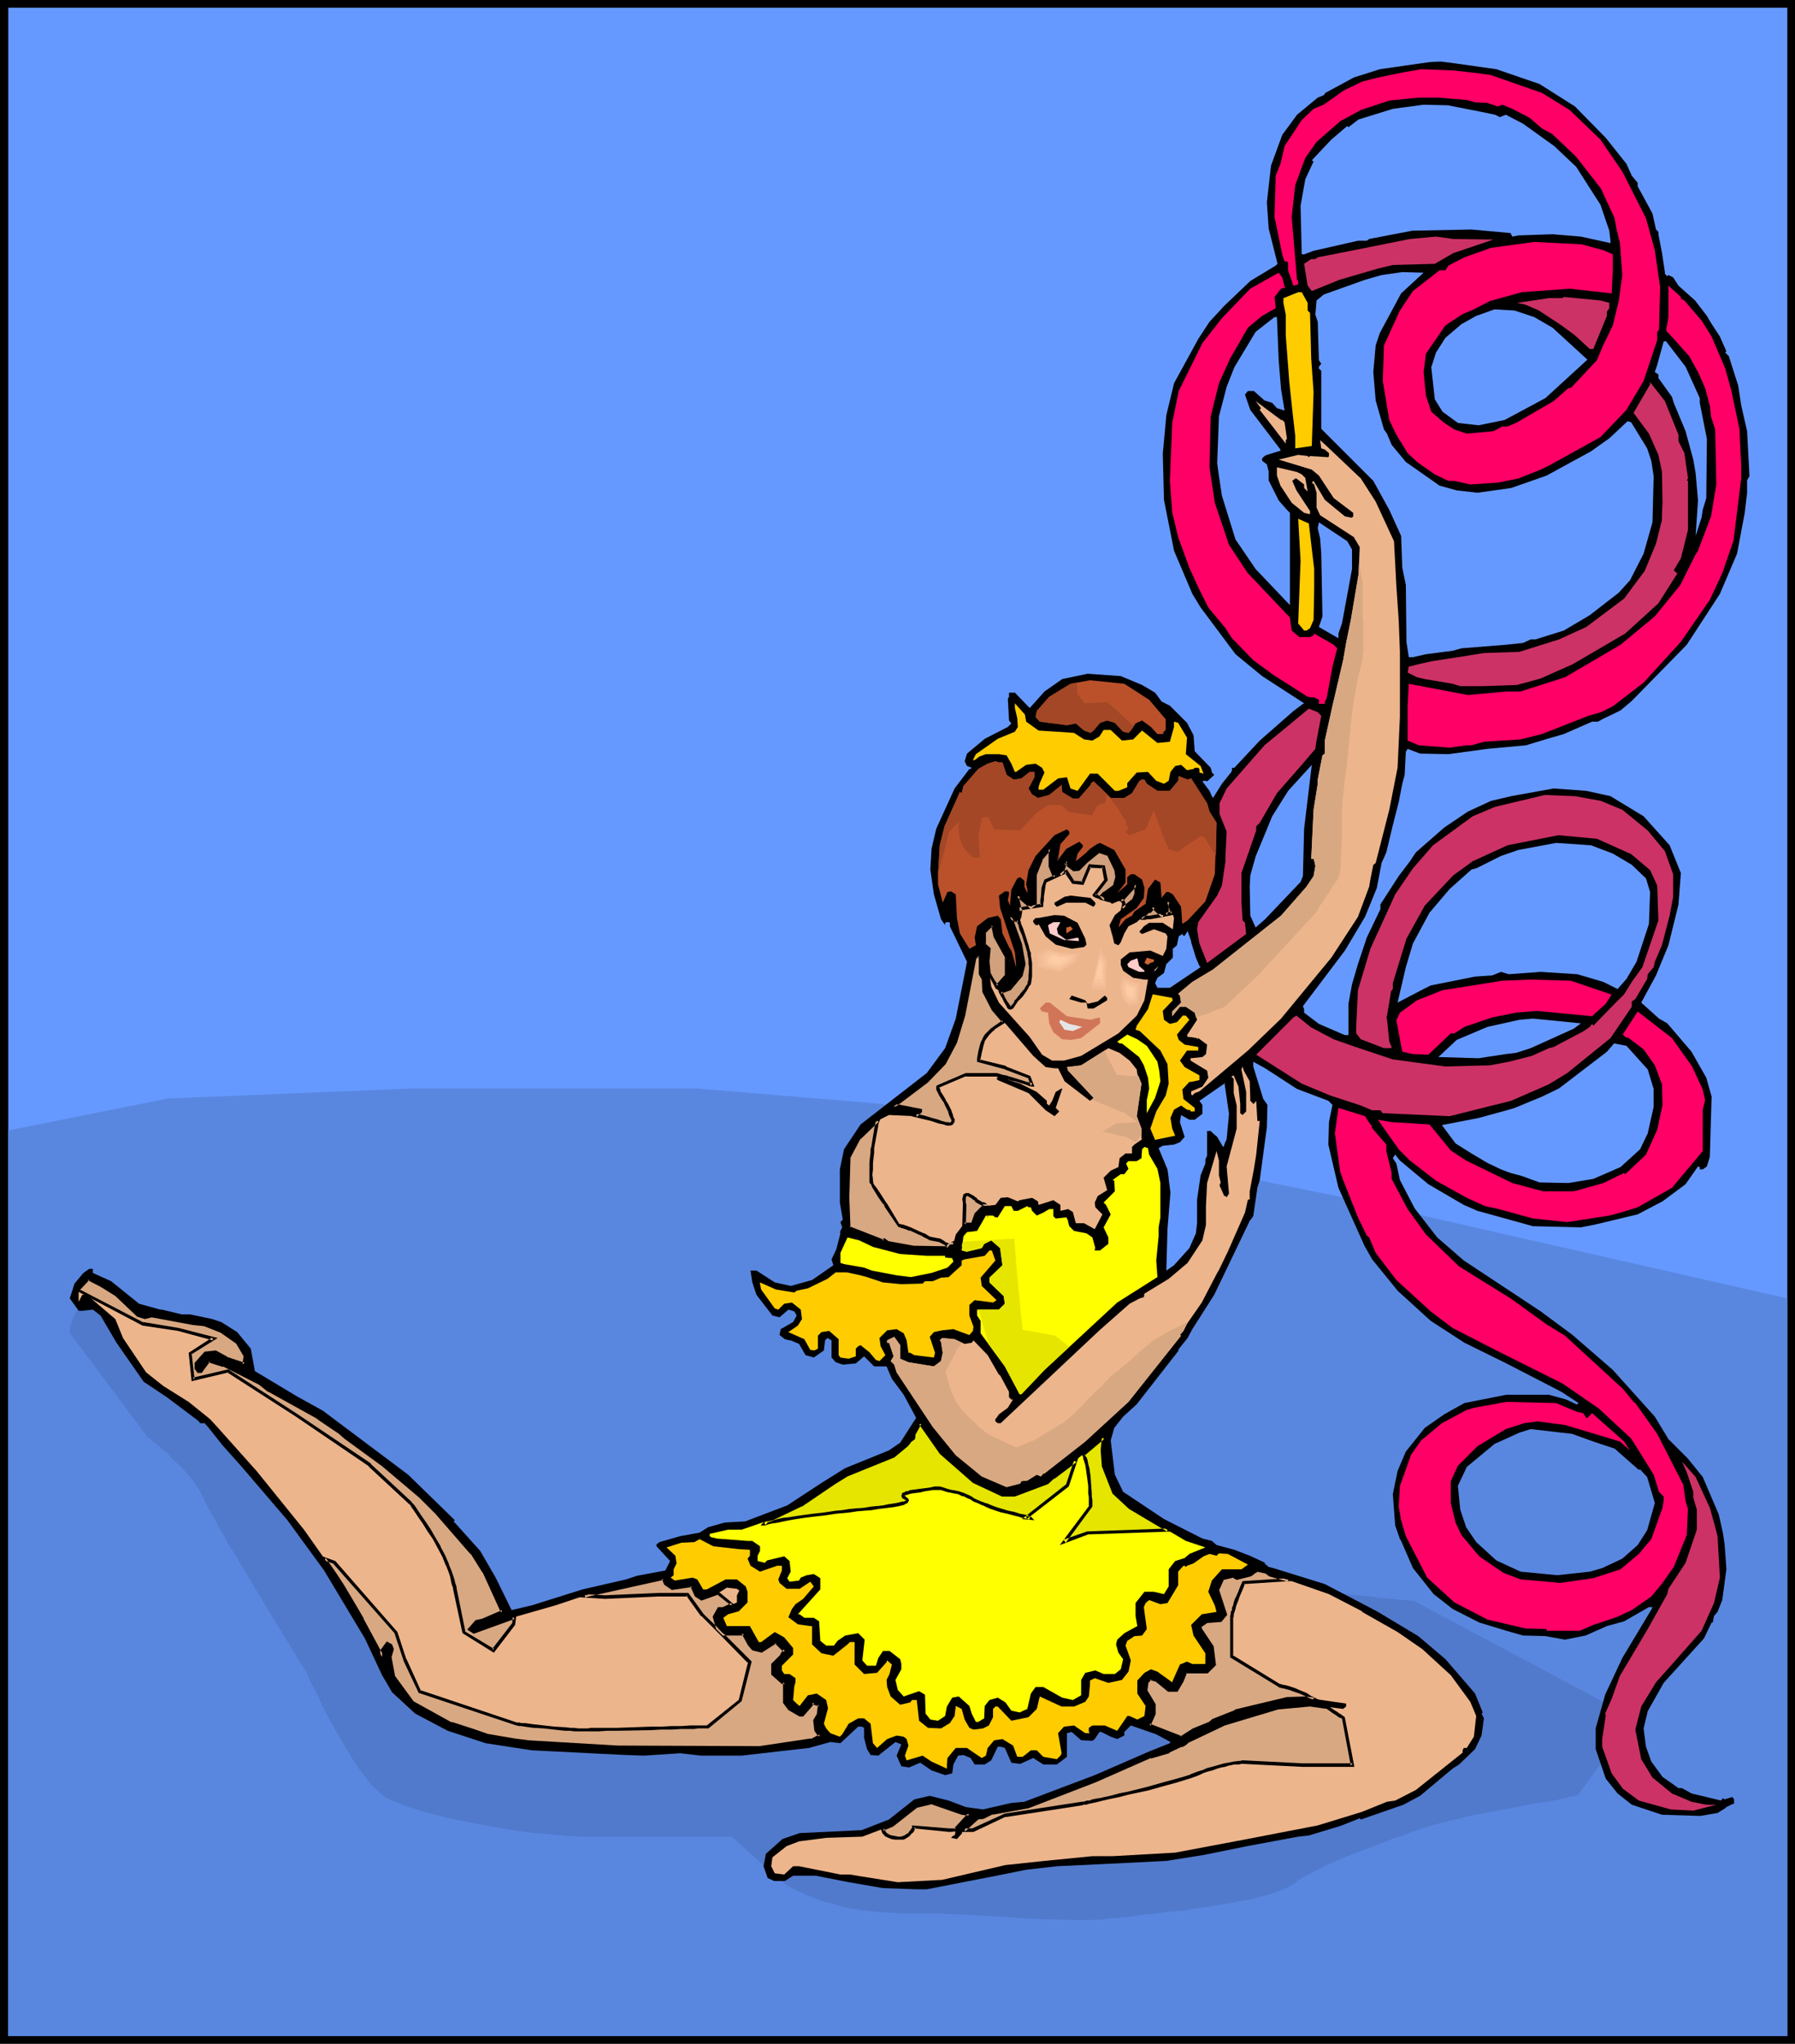
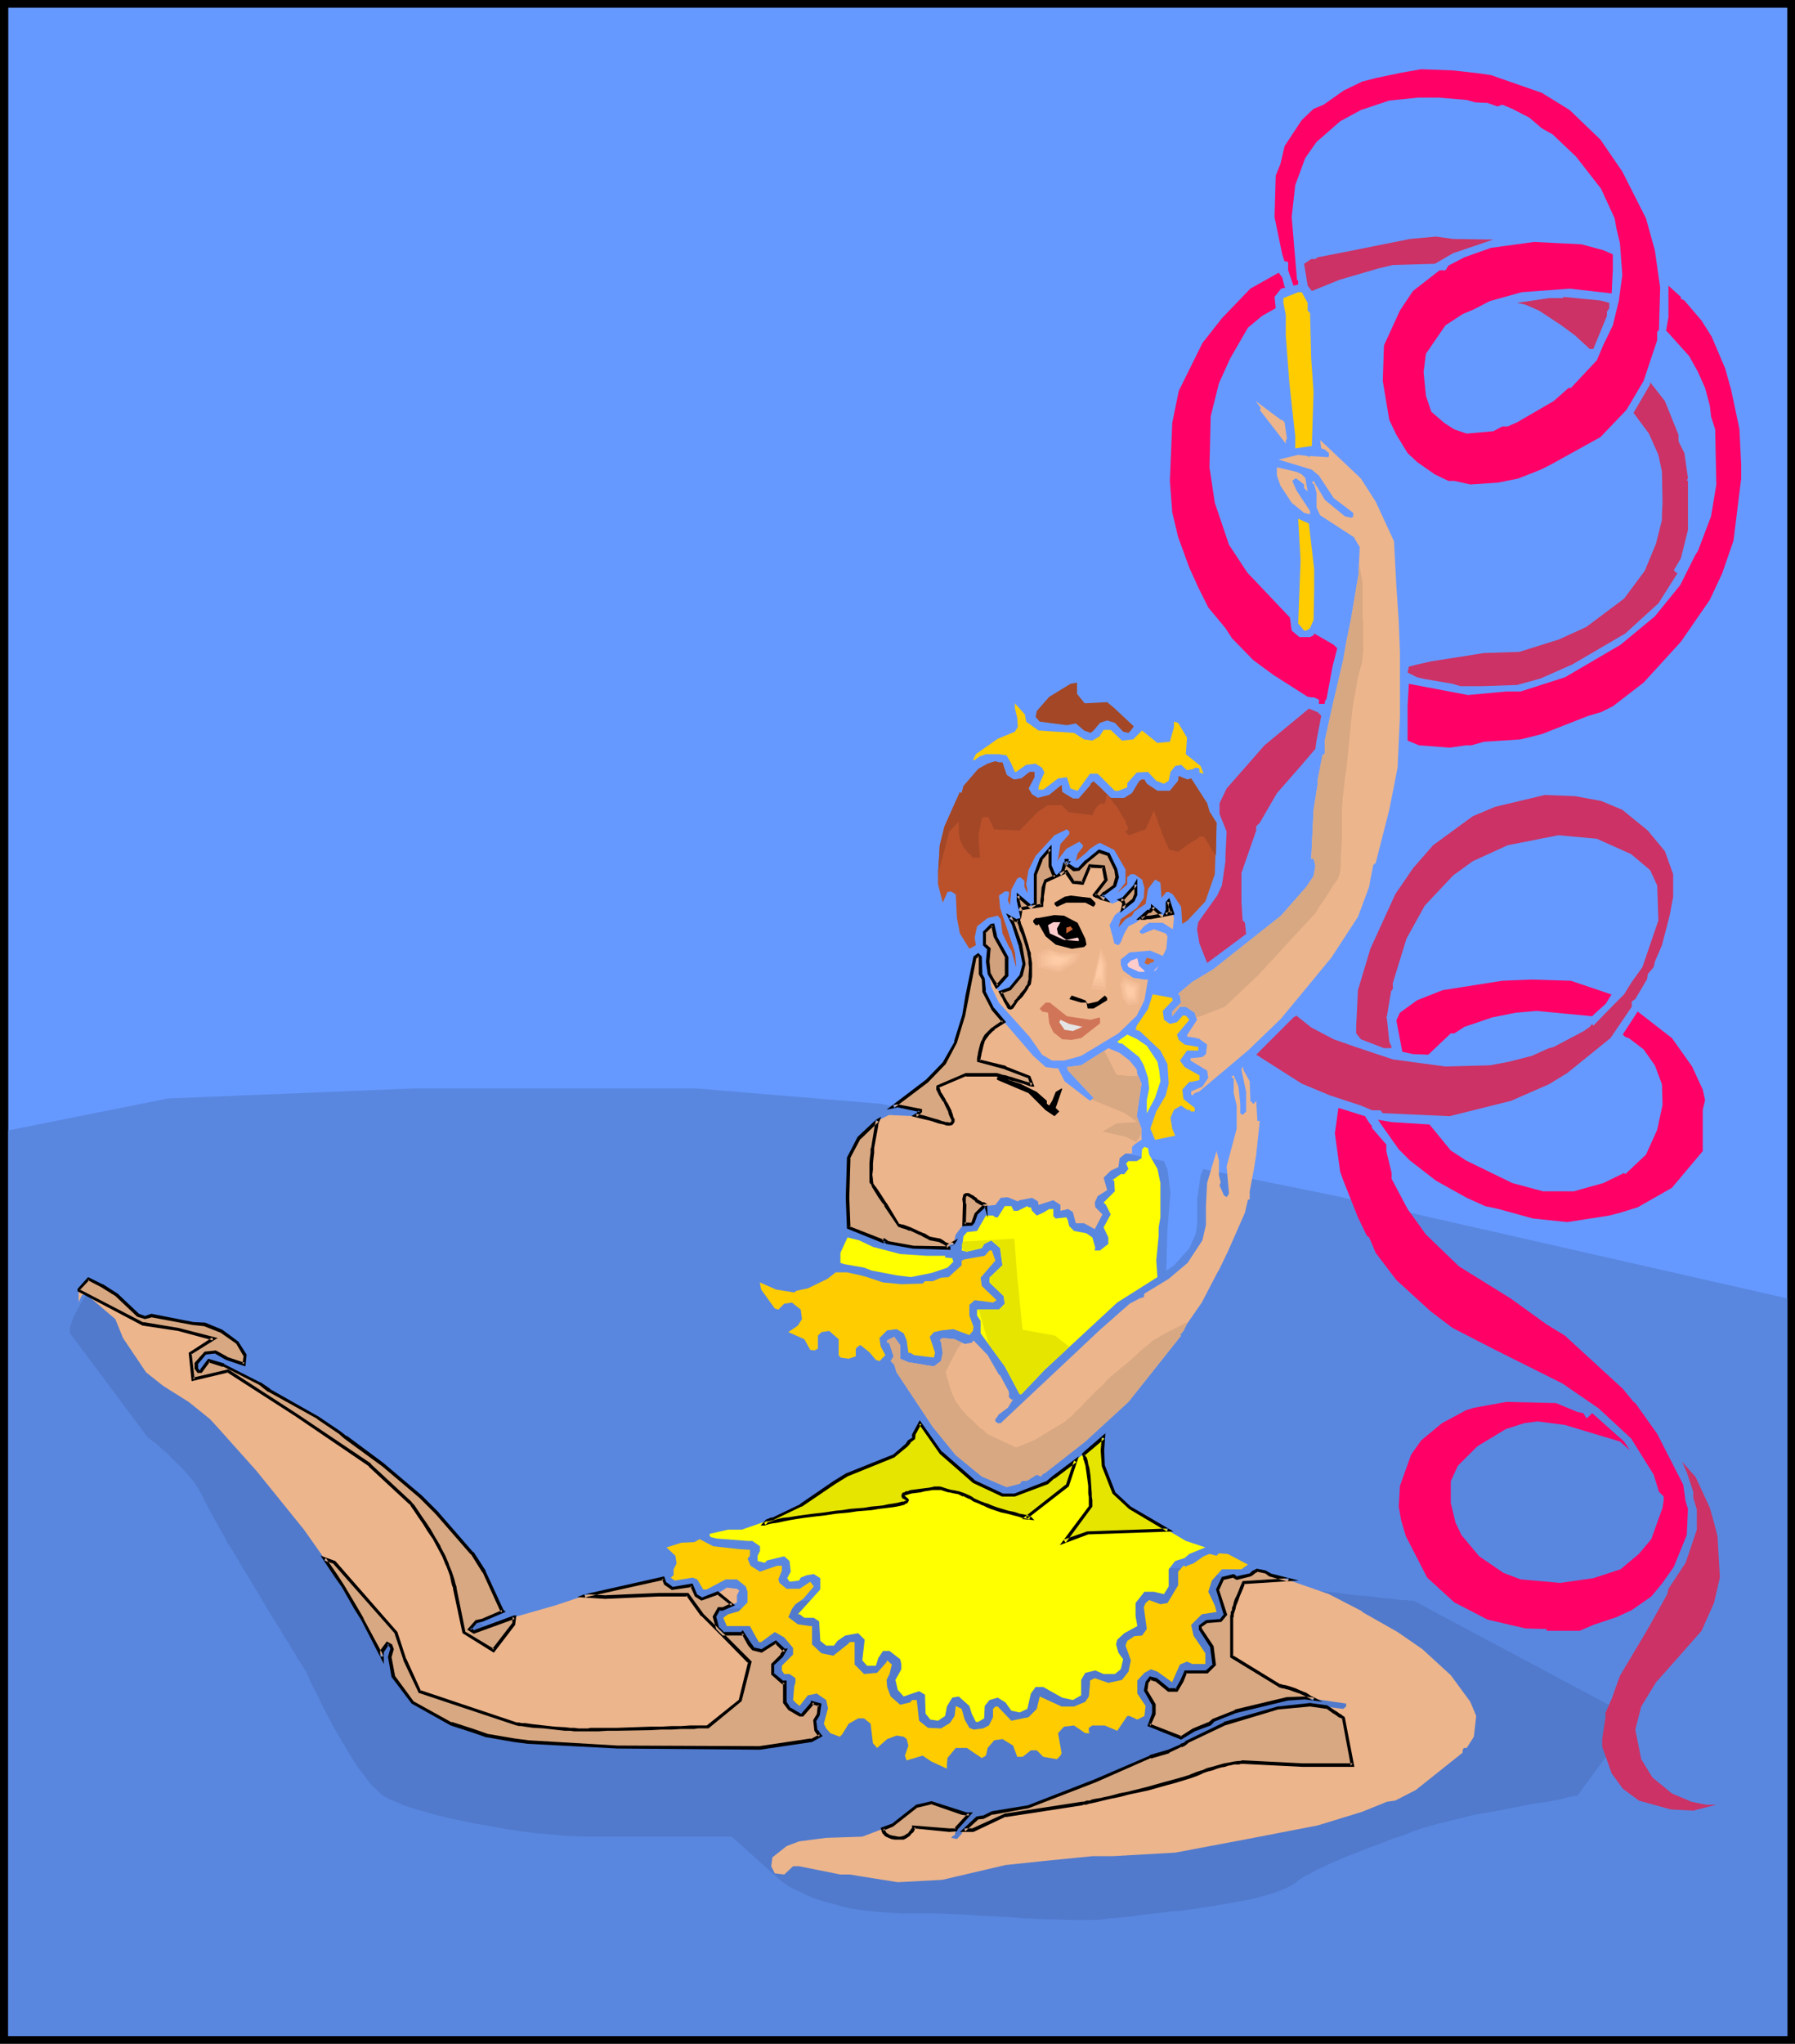
<svg xmlns="http://www.w3.org/2000/svg" xmlns:ns1="http://sodipodi.sourceforge.net/DTD/sodipodi-0.dtd" xmlns:ns2="http://www.inkscape.org/namespaces/inkscape" version="1.0" width="129.766mm" height="147.704mm" id="svg107" ns1:docname="Gymnastics - Rhythmic 2.wmf">
  <rect width="100%" height="100%" fill="#333333" stroke="none" />
  <ns1:namedview id="namedview107" pagecolor="#ffffff" bordercolor="#000000" borderopacity="0.25" ns2:showpageshadow="2" ns2:pageopacity="0.0" ns2:pagecheckerboard="0" ns2:deskcolor="#d1d1d1" ns2:document-units="mm" />
  <defs id="defs1">
    <pattern id="WMFhbasepattern" patternUnits="userSpaceOnUse" width="6" height="6" x="0" y="0" />
  </defs>
  <path style="fill:#000000;fill-opacity:1;fill-rule:evenodd;stroke:none" d="M 490.455,558.251 H 0 V 0 h 490.455 z" id="path1" />
  <path style="fill:#6699ff;fill-opacity:1;fill-rule:evenodd;stroke:none" d="M 488.355,556.151 H 2.262 V 2.101 H 488.355 Z" id="path2" />
  <path style="fill:#5987e0;fill-opacity:1;fill-rule:evenodd;stroke:none" d="m 2.262,308.775 43.632,-8.725 67.226,-2.747 h 77.083 l 50.419,4.201 124.593,25.206 123.139,27.953 V 556.151 H 2.262 Z" id="path3" />
  <path style="fill:#517acc;fill-opacity:1;fill-rule:evenodd;stroke:none" d="m 19.23,364.358 21.008,28.115 0.162,0.162 0.485,0.323 0.485,0.485 0.97,0.646 0.97,0.808 1.131,1.131 1.293,0.969 1.131,1.293 2.747,2.585 2.424,2.747 1.131,1.454 0.97,1.454 0.808,1.454 0.646,1.293 0.323,0.808 0.485,0.808 0.646,1.293 0.646,1.131 0.808,1.454 0.808,1.454 0.97,1.777 0.97,1.616 0.97,1.939 1.293,1.939 2.262,3.878 5.01,8.24 2.424,4.201 2.424,3.878 1.131,1.777 0.97,1.777 1.131,1.616 0.808,1.454 0.97,1.454 0.646,1.293 0.808,1.131 0.485,0.808 0.485,0.808 0.323,0.485 0.323,0.323 v 0.162 0.162 l 0.162,0.162 0.162,0.485 0.323,0.485 0.162,0.646 0.323,0.646 0.485,0.969 0.485,0.969 0.485,0.969 0.646,1.131 1.131,2.585 1.454,2.747 1.454,2.747 3.394,5.817 1.778,2.908 1.616,2.585 1.939,2.424 1.616,2.262 0.97,0.808 0.808,0.808 0.808,0.808 0.808,0.646 0.808,0.485 0.97,0.485 1.131,0.485 1.293,0.485 1.293,0.646 1.454,0.485 3.232,0.969 3.394,0.969 3.717,0.969 3.878,0.808 4.04,0.808 8.242,1.454 4.04,0.646 3.878,0.485 3.717,0.323 3.555,0.323 1.616,0.162 h 1.616 l 1.454,0.162 h 1.293 40.562 l 14.059,12.603 h 0.162 l 0.485,0.323 0.646,0.485 0.808,0.485 1.293,0.646 1.454,0.646 1.616,0.808 1.939,0.808 2.262,0.808 2.586,0.646 2.747,0.808 2.909,0.646 3.394,0.485 3.394,0.323 3.878,0.323 4.04,0.162 h 8.403 l 8.08,0.323 7.757,0.485 3.717,0.162 3.717,0.323 3.555,0.162 3.394,0.162 h 3.232 l 3.232,0.162 h 2.909 2.909 l 2.586,-0.162 2.424,-0.323 h 1.293 l 1.293,-0.162 2.909,-0.323 3.394,-0.485 3.394,-0.323 3.555,-0.485 3.878,-0.323 7.595,-1.131 3.878,-0.646 3.555,-0.646 3.555,-0.646 3.07,-0.808 2.909,-0.808 1.293,-0.485 1.293,-0.485 1.131,-0.485 0.97,-0.485 0.808,-0.485 0.808,-0.485 0.646,-0.646 0.808,-0.485 0.97,-0.646 1.131,-0.485 2.262,-1.293 2.747,-1.293 2.909,-1.293 3.07,-1.293 6.302,-2.424 3.07,-1.131 2.747,-1.131 2.747,-0.808 1.131,-0.485 1.131,-0.485 0.97,-0.323 0.97,-0.323 0.808,-0.323 0.646,-0.162 0.646,-0.162 0.323,-0.162 0.323,-0.162 v 0 h 0.162 0.323 l 0.485,-0.162 0.646,-0.162 0.97,-0.323 0.97,-0.162 1.131,-0.323 1.293,-0.323 2.747,-0.646 3.07,-0.808 6.302,-1.131 1.778,-0.323 1.616,-0.323 7.434,-1.454 3.717,-0.485 1.616,-0.323 1.454,-0.323 1.454,-0.323 1.131,-0.323 0.97,-0.162 0.646,-0.162 h 0.646 v 0 l 15.514,-21.167 -60.277,-32.154 h -0.162 -0.323 -0.808 l -0.808,-0.162 h -1.131 l -1.293,-0.162 -1.454,-0.162 -1.616,-0.162 -1.939,-0.162 -1.778,-0.323 -2.101,-0.162 -2.262,-0.162 -4.686,-0.646 -4.848,-0.485 -10.019,-1.293 -5.01,-0.646 -4.686,-0.808 -2.262,-0.323 -2.101,-0.323 -1.939,-0.485 -1.778,-0.323 -1.778,-0.485 -1.616,-0.323 -1.293,-0.485 -1.131,-0.323 -0.646,-0.162 -0.97,-0.162 -1.131,-0.162 h -1.293 -1.454 -1.939 -1.939 -2.101 l -2.424,0.162 -2.424,0.162 h -2.747 l -2.747,0.323 -3.07,0.162 -3.07,0.162 -3.394,0.323 -3.394,0.323 -3.555,0.323 -3.555,0.323 -3.878,0.323 -3.717,0.323 -7.918,0.646 -8.242,0.808 -8.565,0.969 -8.565,0.808 -17.453,1.939 -8.726,0.969 -8.565,0.969 -8.403,0.969 -8.242,0.808 -7.918,0.969 -3.878,0.485 -3.717,0.485 -3.555,0.323 -3.555,0.485 -3.394,0.323 -3.232,0.485 -3.232,0.323 -2.909,0.323 -2.909,0.323 -2.586,0.323 -2.586,0.323 -2.424,0.323 -2.101,0.162 -1.939,0.323 -1.778,0.162 -1.454,0.162 -1.454,0.323 h -0.97 l -0.97,0.162 -0.646,0.162 h -0.323 -0.162 v 0 L 24.886,351.916 h -0.162 l -0.162,0.323 -0.323,0.485 -0.485,0.646 -0.485,0.808 -0.646,0.969 -1.131,1.939 -1.131,2.101 -0.485,1.131 -0.323,0.969 -0.323,0.969 -0.162,0.808 v 0.808 z" id="path4" />
-   <path style="fill:#000000;fill-opacity:1;fill-rule:evenodd;stroke:none" d="m 408.848,18.905 11.797,4.039 9.696,6.14 8.403,8.564 5.656,7.109 1.454,3.232 1.616,1.939 v 0.969 l 4.04,7.433 0.97,4.363 0.646,0.646 v 0.646 l 0.97,5.009 0.808,5.332 v 0.485 l 0.646,0.646 0.323,-0.323 1.293,0.646 1.454,2.262 4.525,4.039 3.232,4.201 1.131,1.939 2.424,3.716 1.778,4.039 -0.323,0.323 0.97,0.969 2.586,8.079 0.808,5.332 1.616,7.109 0.646,12.28 -0.646,1.131 v 3.393 l -0.646,5.494 -2.101,11.149 -4.686,10.987 -9.05,13.896 -15.029,15.35 -3.07,2.585 -5.01,2.424 -1.131,0.646 h -1.616 l -7.757,3.393 -5.01,1.454 -5.333,1.616 -10.504,0.969 -10.666,1.454 -7.757,-0.162 -3.394,-1.293 -0.485,0.808 -0.323,6.302 -0.646,2.424 -0.97,5.009 -1.616,6.302 -1.778,7.433 -1.293,2.908 -1.293,6.786 -1.778,4.363 -1.454,3.555 -5.494,9.21 -11.474,15.188 0.323,0.808 v 0.969 l 4.04,3.07 7.11,3.07 h 0.97 v -8.564 l 0.97,-5.332 1.616,-5.494 2.424,-7.271 3.717,-7.756 v -1.293 l 5.01,-7.756 3.07,-4.039 1.616,-2.424 7.757,-6.786 6.464,-4.363 6.302,-2.908 5.494,-1.293 11.635,-2.101 8.888,0.646 6.626,1.454 9.05,5.494 7.11,7.917 3.07,7.594 -0.646,8.564 -2.747,11.149 -3.394,8.24 -4.04,7.433 4.848,4.363 2.262,1.293 6.626,7.756 4.04,7.109 1.454,5.17 -0.485,16.481 -0.808,2.585 -1.131,0.808 h -0.808 v -0.646 l -0.485,-0.162 -3.394,4.847 -6.302,4.686 -6.787,3.555 -11.474,2.747 -4.04,0.808 -13.09,-0.323 -15.19,-4.201 -3.717,-1.616 -9.696,-5.655 -7.757,-6.463 -1.293,-1.616 -0.646,0.969 0.97,1.454 0.97,4.524 4.04,7.756 6.141,7.917 7.272,6.302 21.008,13.896 8.726,6.463 10.989,9.533 11.474,12.765 3.717,6.14 5.333,5.332 4.04,5.009 4.363,10.179 1.131,5.009 0.485,3.232 0.485,6.786 -1.131,8.402 -1.293,3.232 -0.97,1.131 -0.323,1.777 h -0.323 l -2.101,4.363 -10.989,12.118 -4.363,7.756 -1.131,4.686 0.646,5.009 1.454,4.039 3.07,4.201 4.363,3.07 h 0.97 l 2.586,1.454 8.08,1.939 0.485,-0.646 0.485,0.323 2.101,-0.646 0.485,0.646 v 1.131 l -0.808,0.323 -1.293,0.646 -0.323,0.323 -2.101,1.293 -4.686,0.808 -10.504,-0.323 -8.242,-2.747 -3.878,-3.07 -3.232,-4.039 -2.747,-8.079 v -5.655 l 2.586,-9.21 4.686,-10.018 8.242,-13.734 v -0.162 h -0.97 l -6.787,3.878 -4.686,1.293 -5.818,2.585 -5.656,1.131 -5.333,-0.969 -6.141,-0.162 -4.525,-1.293 -7.434,-2.262 -7.272,-3.716 -5.171,-4.039 -5.656,-7.109 -3.232,-7.433 -0.323,-0.485 -1.293,-3.716 -0.646,-8.564 1.293,-6.302 2.262,-5.332 5.171,-6.463 5.333,-3.716 5.494,-3.07 11.474,-2.262 h 11.635 l 4.686,1.293 2.747,1.293 h 0.323 l 0.323,-0.323 -4.686,-3.07 -15.029,-7.756 -11.474,-5.655 -9.211,-5.978 -9.05,-8.24 -6.949,-8.564 -2.101,-3.716 -7.11,-15.835 -2.747,-11.795 0.162,-6.14 0.97,-4.686 -1.131,-1.131 -8.565,-3.232 -8.726,-5.655 -3.232,-1.777 v 1.293 l 2.747,8.887 1.131,1.616 -0.162,6.14 -1.939,14.38 -0.646,2.101 -1.131,7.756 -0.97,1.293 -9.696,20.197 -5.979,9.372 -1.293,2.424 -2.586,3.232 0.162,0.162 -11.474,14.704 -3.717,3.393 -2.424,3.07 -0.97,3.393 1.131,9.372 2.262,4.686 11.15,7.433 10.504,5.332 2.586,0.646 1.293,1.131 4.848,1.293 2.909,1.131 1.293,0.485 4.202,1.939 -0.162,0.162 1.131,0.969 1.293,0.323 14.059,4.363 14.221,7.433 11.312,6.786 7.434,6.302 8.08,9.372 2.101,5.17 -0.323,0.323 0.646,1.293 -0.646,4.686 -1.778,3.716 -4.363,4.201 -1.778,1.131 -8.888,7.433 -4.525,2.424 -11.635,4.039 -0.323,-0.323 -5.333,2.101 -8.565,2.585 -2.909,0.323 -13.898,2.585 -11.958,2.424 -10.181,1.616 -16.16,0.808 -13.736,0.646 -8.403,0.969 -8.08,1.616 -19.069,3.716 h -2.747 l -9.211,-0.323 -9.373,-1.616 -9.05,-1.777 h -6.141 l -2.262,1.454 h -2.909 l -1.778,-0.808 -1.131,-3.232 0.646,-3.393 4.525,-4.039 4.686,-1.616 16.968,-0.808 7.434,-2.908 6.949,-5.494 4.202,-0.969 5.171,1.293 4.686,1.777 4.686,0.646 7.757,-1.777 3.555,-0.323 19.23,-7.271 14.867,-6.463 5.656,-2.262 0.162,-0.323 -3.878,-2.101 -6.949,-2.424 -1.778,1.777 v 0.969 l -1.939,0.969 -1.778,-0.646 -2.586,-1.293 h -0.485 l -1.293,1.939 -0.646,0.485 -3.07,-0.162 -2.586,-2.262 -1.293,0.323 v 6.463 l -2.747,2.101 h -3.717 l -2.747,-1.777 -3.555,1.616 -2.424,-0.323 -1.778,-4.039 -1.131,-0.323 h -0.808 l -1.778,3.716 -1.778,1.131 h -2.747 l -1.131,-1.777 -1.939,-0.808 -1.454,0.162 -1.293,2.424 -0.323,2.424 -1.939,0.485 -3.717,-1.293 -3.07,-2.101 -3.07,1.293 -2.101,-0.323 -1.293,-2.908 1.293,-3.07 -1.616,-0.646 -4.686,3.716 -2.101,-0.162 -0.97,-1.616 -0.808,-3.07 v -2.747 l -0.646,-0.323 h -0.97 l -4.848,4.524 -2.747,-0.323 -5.818,1.616 -18.422,2.101 h -11.15 l -5.656,-0.646 -9.858,0.646 -4.848,-0.162 -9.858,-0.485 -15.998,-0.808 -12.605,-1.939 -10.342,-3.393 -8.888,-4.686 -6.302,-5.817 -2.747,-4.686 L 99.707,447.57 88.557,428.989 78.538,415.255 l -12.443,-14.542 -5.333,-5.978 -3.717,-4.686 -1.131,-1.293 h -1.293 v -0.162 l -0.646,-0.646 -8.403,-6.302 -6.302,-4.201 -7.434,-10.664 -4.363,-7.433 -2.101,-1.616 -2.909,0.323 h -0.97 l -2.424,-3.393 1.293,-4.039 2.424,-2.908 1.616,-1.131 h 0.97 v 1.131 l 5.01,2.262 7.595,6.14 5.818,1.616 h 0.485 l 1.293,0.323 4.04,0.969 h 2.262 l 6.141,1.293 2.424,0.808 4.363,2.747 3.717,4.524 1.131,6.14 11.312,6.786 7.272,4.039 23.27,17.45 12.766,12.441 -0.323,0.323 7.272,8.079 4.202,7.271 4.363,8.887 5.494,-1.293 13.898,-4.363 11.958,-2.747 2.909,-0.969 7.757,-1.454 1.293,-2.585 -3.717,-4.039 v -0.485 l 0.808,-0.646 5.656,-1.616 5.333,-0.969 2.262,-1.454 4.525,-1.293 5.656,-0.323 11.474,-4.363 9.373,-6.14 6.464,-4.039 11.958,-4.847 3.07,-2.101 4.363,-6.786 -3.394,-6.302 -3.232,-4.363 -1.454,-3.393 h -3.394 l -2.747,-2.747 -2.262,1.939 -3.555,0.323 -1.939,-0.646 -1.131,-1.293 v -4.686 l -1.131,-0.646 -0.646,0.646 -0.323,2.747 -2.747,1.939 -2.262,-0.646 -1.778,-3.07 -2.262,-0.969 h -0.323 l -1.293,-0.323 -0.808,-0.646 -0.646,-0.485 0.323,-1.616 3.394,-1.939 0.97,-1.777 -0.646,-1.131 -1.616,-0.485 -2.424,2.101 -1.939,-0.485 -4.363,-5.655 -1.131,-3.393 -0.485,-3.232 h 1.616 l 5.01,3.232 4.363,0.969 5.818,-1.616 5.818,-4.039 -0.485,-1.616 1.293,-2.747 1.131,-4.363 -0.162,-0.323 0.646,-1.293 -0.485,-1.454 0.646,-0.646 -0.808,-4.686 v -9.048 l 1.131,-5.494 4.525,-6.786 18.099,-14.057 5.01,-6.786 2.909,-8.079 3.07,-15.511 -4.686,-9.695 v -0.969 l -0.323,-0.162 h -0.485 l -0.485,0.162 v 0.646 l -1.131,-1.616 -1.939,-6.786 -0.97,-6.786 0.323,-5.655 1.293,-5.494 5.01,-10.987 4.04,-5.332 h 0.323 l 0.323,-0.323 -1.293,-0.485 -0.646,-1.293 0.646,-2.101 4.848,-4.039 6.302,-3.232 0.97,-0.969 -0.646,-0.808 -0.323,-5.978 0.323,-0.485 v -1.131 h 1.616 l 4.04,4.201 4.04,-4.524 4.848,-3.393 6.949,-1.454 9.05,0.646 5.818,2.424 3.555,2.101 1.778,2.424 2.262,1.131 4.686,4.686 1.778,3.393 0.323,4.363 4.363,4.524 0.323,1.131 v 0.162 l 0.646,0.646 -1.939,1.777 -0.323,-0.162 h -0.646 l -0.323,0.162 1.939,2.585 0.646,1.454 0.323,0.485 2.424,-3.878 2.586,-3.232 0.162,-0.485 v -0.646 h 0.646 l 6.949,-7.433 9.211,-8.079 2.586,-1.939 0.323,-0.162 -11.474,-7.433 -7.272,-5.978 -9.534,-12.765 -2.262,-3.716 -5.01,-11.795 -2.747,-13.896 -0.323,-12.603 0.97,-10.503 2.101,-8.725 6.626,-12.118 3.07,-4.686 4.04,-4.363 7.11,-6.786 6.949,-4.201 0.485,-0.485 -2.424,-9.695 -0.485,-7.109 1.131,-10.018 3.07,-8.402 4.04,-5.494 5.656,-4.686 1.616,-0.646 0.485,-0.646 7.757,-4.201 7.11,-2.262 13.574,-1.939 3.07,-0.162 3.717,0.485 z" id="path5" />
  <path style="fill:#ff0066;fill-opacity:1;fill-rule:evenodd;stroke:none" d="m 404.161,20.036 3.232,0.485 13.898,4.847 7.595,4.686 8.403,8.079 5.979,8.725 6.464,12.765 2.424,8.725 1.454,10.179 -0.323,11.634 -0.485,0.485 v 2.262 l -3.717,11.149 -4.686,7.917 -7.11,7.433 -13.736,7.594 -2.586,1.293 -6.141,2.424 -5.656,1.131 -7.434,0.485 -4.363,-0.969 h -1.616 l -3.717,-1.777 -4.848,-3.393 -2.586,-2.424 -3.07,-5.009 -1.939,-4.039 -1.778,-10.664 0.323,-9.695 4.363,-9.533 3.555,-5.332 7.272,-5.655 h 1.616 l 0.808,-1.293 4.363,-2.262 7.272,-2.585 11.797,-1.616 12.928,0.646 5.979,1.616 2.586,1.131 v 4.201 l -0.323,6.463 -11.474,-1.293 -13.09,0.969 -8.726,2.424 -4.363,2.262 -3.07,1.293 -4.686,3.07 -5.333,7.756 -0.646,5.009 0.646,6.463 1.454,4.363 3.555,3.07 2.747,1.777 3.394,1.131 7.272,-0.646 2.424,-1.293 h 1.454 l 2.586,-1.131 10.019,-5.817 4.04,-3.555 h 0.646 l 7.11,-7.594 1.778,-4.201 2.586,-5.332 1.616,-6.625 0.97,-7.109 -0.646,-8.725 -0.97,-4.039 -0.485,-2.747 -3.717,-8.079 -6.787,-8.725 -6.464,-6.14 -2.909,-1.616 -3.394,-2.908 -4.686,-2.424 -2.747,-1.131 -1.293,0.485 -2.747,-0.969 -3.394,-0.162 -2.262,-0.646 -7.757,-0.646 h -5.494 l -7.918,0.808 -7.757,2.585 -5.656,3.07 -6.464,5.655 -3.07,4.363 -2.747,7.433 -0.97,8.725 1.454,17.127 0.323,0.323 v 0.969 l -1.293,0.323 -1.454,-4.201 v -2.101 l -0.323,-0.323 h -0.646 l -0.646,-1.939 -2.101,-10.179 0.323,-11.31 1.293,-3.232 1.131,-4.847 4.686,-7.109 3.232,-3.07 2.747,-1.131 5.494,-3.878 5.01,-2.424 3.717,-0.969 6.949,-1.454 5.494,-0.969 8.565,0.323 z" id="path6" />
  <path style="fill:#6699ff;fill-opacity:1;fill-rule:evenodd;stroke:none" d="m 405.454,30.7 3.07,0.646 1.293,0.646 1.616,-0.646 4.686,2.424 8.565,6.14 5.979,5.655 6.626,10.341 2.424,7.109 0.323,2.747 v 0.646 l -8.08,-1.777 -7.757,-0.646 -9.373,0.323 -1.616,0.323 -0.485,-0.969 -10.666,-0.969 -16.16,0.323 -11.797,2.262 -0.646,0.485 h -2.424 l -12.12,2.747 -2.586,0.969 h -0.646 l -0.323,-13.249 1.293,-7.271 2.262,-4.847 -0.485,-0.323 5.333,-5.655 4.363,-3.716 0.323,0.323 2.747,-2.101 9.373,-2.908 8.403,-1.131 6.626,0.162 z" id="path7" />
  <path style="fill:#cc3265;fill-opacity:1;fill-rule:evenodd;stroke:none" d="m 408.04,65.439 -10.989,3.716 -5.01,2.908 -11.474,0.323 -4.04,0.969 -10.504,3.07 -7.595,3.07 -1.131,-1.454 -0.97,-5.978 1.939,-1.293 h 1.131 l 0.646,-0.485 6.626,-1.293 18.584,-3.716 7.11,-0.646 4.686,0.646 z" id="path8" />
  <path style="fill:#6699ff;fill-opacity:1;fill-rule:evenodd;stroke:none" d="m 382.83,80.143 -5.818,10.826 -1.131,3.393 -0.646,7.271 0.646,7.756 2.262,7.917 0.808,1.131 1.293,3.07 3.878,4.686 9.211,6.463 4.686,1.293 5.656,0.646 9.211,-1.293 9.696,-3.393 12.12,-6.625 5.01,-3.555 5.01,-4.686 0.97,0.323 4.363,7.109 1.131,3.393 0.646,4.201 -0.323,12.603 -2.424,8.564 -3.717,7.271 -3.07,3.393 -7.918,6.14 -7.11,4.201 -7.757,2.424 h -1.293 l -2.101,0.969 -4.686,0.485 -12.12,0.969 -2.262,0.646 -7.434,0.969 -3.555,0.808 h -1.131 l -0.646,-4.201 -0.162,-15.511 -0.97,-4.686 -0.323,-8.725 -3.232,-7.109 -4.363,-7.917 -14.221,-14.219 v -15.835 l -0.646,-0.646 v -0.485 l 0.646,-0.808 -0.646,-0.969 -0.323,-10.503 -0.646,-1.939 0.323,-3.878 1.939,-1.616 11.312,-4.039 4.525,-1.293 5.656,-0.808 5.818,0.162 z" id="path9" />
  <path style="fill:#ff0066;fill-opacity:1;fill-rule:evenodd;stroke:none" d="m 350.995,78.365 0.323,0.162 -1.293,0.323 -1.778,2.262 0.323,3.07 -3.717,2.101 -3.878,3.232 -4.848,8.402 -3.07,6.786 -2.262,9.048 -0.323,13.896 1.454,9.695 3.878,11.472 5.01,7.594 11.635,12.28 0.485,3.555 2.101,1.777 h 2.909 l 0.97,-0.485 0.162,-0.485 5.333,3.07 0.97,0.969 -1.293,5.009 -1.616,8.725 -0.485,0.808 v 0.646 h -1.616 v -1.131 l -1.293,-0.646 h -0.646 l -1.131,-0.162 -9.373,-5.978 -5.494,-4.039 -5.818,-5.978 -1.778,-2.747 -4.686,-5.655 -2.747,-5.494 -2.424,-5.332 -3.07,-8.402 -1.616,-6.786 -0.646,-8.564 0.646,-15.835 1.778,-8.725 6.464,-13.088 5.333,-6.786 7.757,-8.079 7.757,-4.363 0.97,1.293 z" id="path10" />
  <path style="fill:#ff0066;fill-opacity:1;fill-rule:evenodd;stroke:none" d="m 459.267,81.597 0.97,0.485 4.686,5.494 2.747,4.363 3.717,8.725 1.616,5.817 2.262,10.664 0.485,9.856 v 3.716 l -2.101,16.966 -3.07,8.887 -3.394,7.271 -7.918,11.472 -10.181,11.149 -8.403,6.463 -3.232,1.616 -3.394,0.969 -12.766,5.009 -5.818,1.454 -10.019,0.646 -3.394,0.969 h -1.454 l -4.525,0.646 -8.403,-0.646 -3.07,-1.293 v -9.533 l 0.323,-5.655 v -0.323 l 16.16,3.07 10.504,-0.969 h 3.878 l 12.12,-3.878 15.19,-8.887 9.373,-7.756 6.949,-8.564 4.04,-8.079 0.808,-1.293 3.555,-9.372 1.454,-8.725 -0.323,-15.027 -1.131,-3.555 -0.323,-2.908 -1.293,-4.847 -1.939,-4.363 -2.424,-4.363 -5.656,-6.302 -0.646,-0.646 0.646,-3.716 v -8.564 l 3.394,3.07 z" id="path11" />
  <path style="fill:#ffcc00;fill-opacity:1;fill-rule:evenodd;stroke:none" d="m 357.297,82.728 v 2.101 l 0.646,0.646 0.323,12.441 0.646,9.21 -0.485,14.704 -4.525,0.646 v -3.393 l -0.808,-7.109 -0.808,-7.594 -0.97,-12.765 v -5.655 l -0.646,-3.232 v -1.293 l 4.04,-1.616 h 0.97 z" id="path12" />
  <path style="fill:#cc3265;fill-opacity:1;fill-rule:evenodd;stroke:none" d="m 439.713,82.728 v 1.454 l -0.646,0.969 v 1.131 l -3.717,9.048 h -0.97 l -4.04,-3.716 -3.717,-2.747 -6.141,-4.039 -3.717,-1.616 -2.262,-0.485 8.726,-1.293 h 3.717 l 0.323,-0.323 10.019,0.969 z" id="path13" />
  <path style="fill:#6699ff;fill-opacity:1;fill-rule:evenodd;stroke:none" d="m 419.19,86.606 5.01,2.908 9.534,8.725 -11.474,10.503 -11.15,5.978 -7.11,1.454 -5.656,-0.646 -4.202,-3.07 -2.101,-3.393 -0.97,-8.725 1.293,-4.039 2.586,-4.039 4.363,-3.716 4.04,-2.262 5.01,-1.777 5.494,0.323 z" id="path14" />
  <path style="fill:#6699ff;fill-opacity:1;fill-rule:evenodd;stroke:none" d="m 349.379,98.401 0.646,7.917 0.97,5.817 -2.101,-0.646 -1.293,-1.454 -2.101,-0.646 -2.909,-2.585 h -1.616 l -0.808,0.969 1.454,4.201 8.242,10.826 v 0.323 l -3.717,1.131 -0.646,0.323 -0.646,0.646 v 0.646 l 1.293,0.969 0.485,1.939 v 2.424 l 2.747,5.494 2.262,2.585 0.808,0.808 v 25.206 l -9.373,-9.856 -5.494,-8.079 -3.717,-11.957 -0.808,-5.332 -0.485,-3.555 0.485,-12.765 2.101,-8.079 2.101,-5.332 5.818,-9.695 5.171,-4.039 h 0.646 z" id="path15" />
  <path style="fill:#6699ff;fill-opacity:1;fill-rule:evenodd;stroke:none" d="m 460.559,100.178 3.878,8.564 v 1.293 l 1.939,9.856 -0.162,16.158 -0.97,3.232 -0.323,2.101 -1.616,5.009 0.646,-9.695 -0.646,-7.433 -0.646,-3.716 -2.101,-7.756 -3.232,-7.756 -0.485,-1.616 -3.717,-5.17 v -0.969 l -0.97,-0.646 0.646,-1.939 1.778,-6.463 h 0.646 z" id="path16" />
  <path style="fill:#cc3265;fill-opacity:1;fill-rule:evenodd;stroke:none" d="m 458.62,118.76 v 1.777 l 1.616,3.232 0.97,6.786 v 0.162 l -0.323,0.485 0.323,0.162 v 13.411 l -1.939,7.756 -1.939,3.232 0.808,0.808 0.323,-0.162 -5.333,8.402 -9.05,8.24 -14.382,8.402 -8.726,3.878 -6.464,1.777 -9.373,0.323 h -6.141 l -2.101,-0.646 -7.595,-1.293 -2.101,-0.485 -2.586,-1.293 0.323,-1.616 2.586,-0.646 3.555,-0.808 7.272,-1.131 7.11,-1.131 9.696,-0.323 10.827,-3.393 7.434,-3.393 10.342,-7.756 5.656,-7.594 3.07,-7.433 1.616,-6.463 v -1.293 l 0.162,-3.393 -0.162,-8.564 -0.97,-4.524 -2.586,-5.817 -4.202,-5.655 4.525,-7.756 v -0.646 l 4.04,5.17 z" id="path17" />
  <path style="fill:#edb58c;fill-opacity:1;fill-rule:evenodd;stroke:none" d="m 350.348,114.72 0.646,0.646 0.646,4.524 -0.323,0.323 v 0.969 l -7.11,-9.21 0.323,-0.485 -1.454,-1.939 6.949,5.17 z" id="path18" />
  <path style="fill:#edb58c;fill-opacity:1;fill-rule:evenodd;stroke:none" d="m 371.841,130.716 4.04,6.302 5.01,10.826 0.646,12.28 0.646,9.533 0.323,8.402 v 17.774 l -0.646,13.896 -2.262,11.472 -3.717,14.542 -0.646,0.485 -0.808,4.039 -0.323,1.939 -3.07,8.24 -7.272,11.149 -13.736,16.643 -9.05,8.725 -13.251,11.149 -1.293,0.485 -0.646,0.646 -0.323,-0.323 v -0.808 l 3.07,-1.293 1.616,-2.424 -0.323,-1.939 -4.525,-2.747 v -0.646 l 3.232,-0.323 0.97,-0.808 0.323,-2.585 -2.424,-1.777 -0.323,0.323 v -0.323 l -2.101,-0.323 h -0.485 l -0.162,-0.485 2.747,-4.201 -0.646,-1.939 -2.424,-1.616 h -1.616 l -2.101,2.585 v -1.293 l 2.424,-2.424 -0.323,-1.939 -0.485,-0.485 3.878,-3.232 5.656,-3.393 18.584,-14.704 6.949,-7.917 1.939,-2.908 0.485,-2.747 -0.323,-1.454 -0.162,-0.485 h -0.646 l 0.646,-13.411 1.131,-7.109 v -1.131 l 1.293,-6.625 0.646,-0.485 v -3.555 l 2.101,-9.533 2.909,-12.441 0.808,-4.686 1.293,-6.302 2.101,-12.441 0.323,-7.433 -1.616,-2.747 -9.211,-5.978 -0.97,-2.101 v -4.039 l -0.646,-2.262 -0.646,-0.485 0.485,-0.485 3.07,5.17 5.494,4.524 1.616,0.323 h 0.323 l 0.323,-0.323 v -0.969 l -5.333,-4.039 -4.04,-6.14 -1.939,-1.616 -9.05,-2.747 5.333,-1.293 2.586,0.323 0.323,0.323 0.323,-0.323 5.01,0.323 0.162,-0.323 v -0.808 l -1.131,-0.969 -0.97,-0.323 -0.323,-2.262 1.778,1.616 z" id="path19" />
  <path style="fill:#edb58c;fill-opacity:1;fill-rule:evenodd;stroke:none" d="m 355.681,129.585 0.97,0.969 0.646,3.716 -0.97,-0.969 v -0.969 l -2.101,-1.616 h -0.323 l -0.808,0.646 1.131,2.585 3.717,5.655 v 0.808 h -0.323 l -1.293,-0.323 -3.394,-2.747 -3.07,-4.686 -0.97,-2.747 v -2.262 l 5.494,1.293 z" id="path20" />
  <path style="fill:#ffcc00;fill-opacity:1;fill-rule:evenodd;stroke:none" d="m 359.075,155.438 v 5.494 l -0.162,8.402 -0.97,2.262 -0.97,0.646 h -0.646 l -1.616,-1.939 0.646,-17.127 -0.646,-11.472 2.909,1.293 z" id="path21" />
  <path style="fill:#6699ff;fill-opacity:1;fill-rule:evenodd;stroke:none" d="m 369.417,150.106 v 5.332 l -2.747,14.865 -0.97,2.747 v 1.293 l -5.333,-3.07 0.97,-2.908 -0.323,-17.127 -0.323,-4.201 -0.646,-2.747 0.323,-1.616 7.757,5.17 z" id="path22" />
-   <path style="fill:#ba512b;fill-opacity:1;fill-rule:evenodd;stroke:none" d="m 313.988,191.146 4.525,5.332 v 2.908 l -0.808,0.808 0.323,0.323 h -1.778 l -1.778,-1.939 -2.424,-1.777 -1.778,0.808 -1.293,1.939 -0.646,0.646 -1.454,-0.323 -2.262,-2.424 -2.101,-0.646 -1.939,0.646 -1.778,2.101 -0.808,0.646 -1.778,-0.646 -2.262,-1.939 -2.424,0.485 -7.434,-0.969 -1.131,-1.293 0.323,-1.616 3.394,-3.878 5.818,-3.555 5.333,-0.969 9.373,0.969 z" id="path23" />
  <path style="fill:#ffcc00;fill-opacity:1;fill-rule:evenodd;stroke:none" d="m 280.376,197.125 3.394,2.424 9.696,0.646 2.747,1.777 2.262,0.323 1.939,-1.131 1.131,-1.777 h 1.939 l 3.07,2.908 3.07,-0.323 2.424,-2.424 4.202,3.393 3.394,-0.323 1.131,-4.039 v -1.454 l 1.131,0.323 2.424,4.039 -0.323,4.524 4.04,3.232 0.808,2.101 -1.131,-0.323 v -0.969 l -0.323,-0.323 h -0.97 l -0.323,0.323 -1.778,0.323 -1.616,-1.454 -1.616,0.323 -1.293,1.616 -0.485,2.424 -1.293,0.808 -2.101,-0.808 -2.262,-2.424 -3.07,0.162 -2.586,2.908 v 1.131 l -2.424,0.969 h -0.97 l -4.686,-4.686 h -2.101 l -3.394,4.686 -1.939,-0.646 -0.97,-3.07 -2.424,0.323 -4.04,3.07 h -1.293 v -0.646 l 0.323,-1.131 1.293,-2.908 -0.646,-1.293 -1.778,-1.131 -2.586,0.323 -2.747,1.939 h -0.323 l -0.97,-2.262 -1.293,-2.262 -2.101,-0.323 h -3.555 l -1.778,0.646 -1.293,0.969 h -0.485 l 0.808,-1.616 5.979,-4.201 4.686,-1.939 0.808,-1.293 -0.162,-2.424 -0.646,-2.747 v -1.293 l 2.747,3.07 z" id="path24" />
  <path style="fill:#cc3265;fill-opacity:1;fill-rule:evenodd;stroke:none" d="m 361.014,195.509 -1.293,6.786 -0.323,2.262 -3.717,4.363 -6.787,7.756 -4.686,8.079 -0.97,0.969 v 1.131 l -4.04,11.634 v 7.756 l 0.323,5.17 0.646,0.646 0.323,3.07 -10.666,7.917 -2.101,-5.332 -0.646,-3.878 0.323,-1.939 5.171,-7.271 1.293,-2.747 0.97,-6.625 v -1.454 l 0.323,-6.625 -1.939,-4.847 v -2.908 l 1.939,-4.039 10.342,-11.795 12.12,-10.018 2.424,0.969 z" id="path25" />
  <path style="fill:#ba512b;fill-opacity:1;fill-rule:evenodd;stroke:none" d="m 273.912,208.274 1.131,3.393 1.939,1.293 2.101,-0.323 2.262,-1.777 h 1.293 v 1.454 l -1.616,3.07 0.97,1.616 1.616,0.969 3.07,-0.808 3.394,-2.747 0.162,1.939 2.909,1.777 h 1.616 l 3.232,-3.716 v -0.323 l 0.808,-0.646 1.778,1.616 2.909,2.908 h 3.717 l 2.101,-1.293 1.939,-3.232 0.646,-0.485 h 0.808 l 0.646,1.131 2.909,1.939 h 3.394 l 2.262,-2.747 0.162,-1.293 2.424,0.969 0.97,-0.323 4.363,6.786 0.646,2.262 1.939,3.07 -0.485,14.057 -2.586,7.433 -4.848,5.17 -1.454,0.969 -0.323,-4.686 -2.262,-3.393 -1.131,-0.646 h -0.646 l -1.293,1.616 -0.323,-4.201 -1.454,-0.808 -1.939,2.585 -0.646,4.039 -3.07,2.101 -0.646,1.131 -1.778,0.969 -1.939,2.262 0.646,-2.262 4.363,-3.07 1.939,-2.747 0.162,-2.747 -0.646,-2.262 -2.101,-1.454 h -0.97 l -0.97,0.808 v 1.939 l -2.747,2.424 2.262,-2.908 v -3.555 l -3.07,-5.332 -3.878,-1.939 -0.808,0.323 -1.939,1.293 -1.293,1.293 -2.586,2.101 0.485,-2.101 1.293,-1.616 0.162,-0.323 v -0.323 l -0.97,-0.969 -3.555,1.939 -2.586,3.393 0.323,-0.808 0.646,-3.878 2.424,-2.747 v -0.646 l -0.646,-0.646 -3.394,1.616 -5.171,5.655 -1.939,3.878 -0.646,3.878 0.323,1.293 v 1.131 l -0.808,-1.777 v -1.616 l -1.131,-0.969 -0.808,0.323 -1.616,3.07 -0.323,3.555 v 0.808 l -0.646,-1.454 0.323,-1.616 v -0.646 l -0.323,-0.162 h -0.808 l -1.616,1.131 0.323,3.393 4.04,12.118 0.323,3.232 v 0.808 l -1.293,-4.524 -0.646,-0.969 -1.778,-3.716 -0.485,-3.878 -0.808,-0.969 -2.747,0.646 -2.909,2.262 -0.646,3.07 0.323,2.101 -1.778,0.969 -2.586,-4.201 -0.808,-4.201 -0.323,-6.463 -1.293,-0.808 -0.97,0.162 -1.293,2.908 -1.293,-5.009 v -2.747 l 0.485,-7.917 1.293,-5.17 4.202,-9.371 0.485,0.323 0.485,-1.939 4.04,-4.686 2.586,-1.454 2.101,-0.646 0.97,0.323 z" id="path26" />
  <path style="fill:#6699ff;fill-opacity:1;fill-rule:evenodd;stroke:none" d="m 356.004,239.297 -0.646,1.616 -9.696,10.179 -2.586,2.262 -1.454,-3.232 -0.162,-7.917 0.162,-3.07 1.454,-5.17 4.525,-10.987 4.363,-6.948 6.464,-7.109 -2.101,17.45 z" id="path27" />
  <path style="fill:#cc3265;fill-opacity:1;fill-rule:evenodd;stroke:none" d="m 437.451,218.776 5.818,2.424 6.949,5.655 4.686,5.655 2.262,6.302 v 6.14 l -0.97,5.17 -2.101,8.079 -1.939,4.524 -0.323,1.454 -1.616,1.939 -0.162,1.293 -3.232,5.494 -0.97,0.646 v 1.454 l -5.818,8.564 -11.797,9.533 -5.01,3.07 -10.342,4.524 -16.806,4.201 -17.938,-0.808 h -0.323 l -0.646,-0.808 h -2.262 l -3.07,-1.293 -8.403,-2.747 -7.757,-3.232 -12.443,-7.917 10.181,-10.179 0.808,-0.485 4.04,3.232 6.141,3.232 5.979,2.101 5.818,1.939 4.363,1.454 14.382,1.939 12.12,-0.323 5.171,-0.969 6.302,-1.616 4.686,-2.101 1.293,-0.323 8.242,-4.363 1.616,-1.131 0.646,-0.808 0.323,0.485 5.818,-5.978 2.586,-2.585 2.101,-3.393 2.909,-4.039 4.363,-12.765 -0.323,-9.533 -1.939,-4.201 -5.171,-4.363 -9.373,-4.201 -10.504,-0.969 -13.898,2.747 -9.534,4.363 -5.333,3.878 -7.757,8.24 -5.01,9.048 -3.717,12.118 v 1.616 l -0.485,0.646 -1.131,6.786 -0.162,0.323 0.162,0.323 0.646,6.302 0.646,1.454 -0.162,0.323 h -1.939 l -6.302,-2.424 -1.293,-1.616 v -1.777 l 0.485,-10.018 3.394,-11.31 6.787,-14.865 4.848,-7.109 5.494,-6.302 10.827,-7.917 6.141,-2.585 13.574,-3.232 8.242,0.323 z" id="path28" />
  <path style="fill:#6699ff;fill-opacity:1;fill-rule:evenodd;stroke:none" d="m 440.683,233.157 5.171,3.07 3.878,3.716 1.131,3.716 -0.323,8.725 -3.394,10.341 -2.747,4.686 -2.424,2.747 -3.878,-1.939 -7.11,-2.101 -10.019,-0.646 -8.726,0.646 -2.101,-0.646 -2.424,0.969 -4.686,0.323 -12.12,2.424 -1.939,0.969 -7.11,3.716 2.262,-9.695 1.939,-6.463 4.525,-8.402 5.494,-6.463 5.979,-5.332 1.293,-0.323 6.787,-3.393 4.686,-1.616 10.342,-1.939 9.534,0.646 z" id="path29" />
  <path style="fill:#edb58c;fill-opacity:1;fill-rule:evenodd;stroke:none" d="m 287.809,238.812 0.97,0.808 1.454,-1.454 0.646,-2.262 h 0.485 l 0.162,-0.162 h -0.162 v -0.646 h 0.162 v 1.131 l 1.939,1.293 h 1.293 l 2.101,-2.262 3.555,-2.747 2.424,0.808 2.101,4.201 0.323,2.101 -0.646,2.262 -2.747,2.101 h -0.323 l -0.646,0.646 1.616,1.616 h 0.646 l 0.646,0.646 3.07,-1.293 3.07,-3.393 0.323,-0.646 v 2.747 l -0.646,1.616 -5.01,4.039 -1.454,2.747 0.646,2.424 0.162,0.485 0.485,2.101 1.131,0.485 0.646,-0.808 0.97,-2.424 1.131,-1.939 2.262,-1.131 3.07,-2.908 h 0.646 l 0.646,-0.969 v -0.323 l 2.424,2.262 h 1.131 l 0.485,-1.293 v -2.101 l 0.323,-0.323 1.454,4.524 -0.323,3.07 -2.747,-1.777 h -3.717 l -1.454,0.969 -0.646,0.808 -0.485,0.485 v 0.323 l 0.646,0.485 3.232,-1.293 3.232,1.131 0.485,0.808 -0.323,3.393 -0.97,1.939 -3.394,-1.454 -5.656,0.485 -2.424,1.939 v 1.454 l 0.646,1.616 2.747,1.939 3.07,0.485 h 0.97 l -0.97,5.655 -2.101,4.201 -5.01,4.847 -10.181,6.14 -4.686,1.293 h -3.232 l -2.747,-1.616 -3.394,-4.847 -8.403,-9.372 -2.101,-4.363 -0.97,-6.786 0.323,-3.555 -1.293,-1.131 v -3.393 l 1.939,-1.939 h 0.485 l 0.646,3.07 3.07,5.817 v 4.847 l -2.424,2.747 -0.646,0.646 1.293,1.131 2.747,-0.808 3.07,-3.716 0.808,-3.07 -1.131,-5.332 -1.939,-5.978 -0.808,-1.616 1.616,0.969 1.131,-0.323 v -2.101 l -0.646,-3.07 v -1.293 l 3.555,3.07 1.293,-0.808 v -8.079 l 1.454,-4.201 2.424,-2.747 v 4.686 z" id="path30" />
  <path style="fill:#000000;fill-opacity:1;fill-rule:evenodd;stroke:none" d="m 299.283,246.568 v 0.485 l -0.485,0.646 -2.262,-1.131 h -5.171 l -2.586,1.131 -0.646,-0.646 v -0.485 l 2.747,-1.616 1.616,-0.323 5.494,0.646 z" id="path31" />
  <path style="fill:#000000;fill-opacity:1;fill-rule:evenodd;stroke:none" d="m 294.435,252.061 2.101,4.363 0.323,1.616 -0.646,0.646 -3.394,0.485 -4.363,-1.131 -2.747,-2.262 -1.939,-3.393 -0.162,0.323 h -0.646 l -0.646,-0.808 v -0.485 l 0.646,-0.646 h 0.646 l 4.525,-0.808 2.586,0.162 z" id="path32" />
  <path style="fill:#ffcccc;fill-opacity:1;fill-rule:evenodd;stroke:none" d="m 288.779,253.677 0.323,1.454 2.262,1.616 3.07,-0.646 0.323,0.323 v 0.646 l -4.04,-0.323 -3.878,-1.777 -0.485,-2.262 1.454,-0.808 h 1.939 z" id="path33" />
  <path style="fill:#cc6532;fill-opacity:1;fill-rule:evenodd;stroke:none" d="m 291.364,254.97 v -1.616 h 0.162 l 0.97,-0.323 0.646,0.808 z" id="path34" />
  <path style="fill:#6699ff;fill-opacity:1;fill-rule:evenodd;stroke:none" d="m 325.462,257.393 1.293,4.201 0.97,2.262 0.323,0.323 -8.403,5.655 h -3.394 l -0.646,-1.293 0.646,-1.454 1.778,-1.293 0.646,-2.424 1.778,-1.777 v -2.424 l 1.131,-0.969 0.485,-2.424 0.97,-0.646 0.323,0.485 h 0.323 l 0.808,-1.293 0.97,2.747 z" id="path35" />
  <path style="fill:#edb58c;fill-opacity:1;fill-rule:evenodd;stroke:none" d="m 267.933,266.119 0.646,1.293 0.323,3.393 2.424,4.847 10.989,12.765 3.394,3.07 2.424,0.323 h 0.97 l 1.778,3.555 6.949,5.332 0.97,-0.808 -6.949,-7.433 -0.323,-0.969 3.878,-0.485 7.434,-4.686 3.07,1.293 2.747,2.101 1.939,2.424 0.162,1.293 1.131,2.585 -1.293,8.887 1.293,3.393 v 2.585 l 0.162,0.323 -2.101,1.454 -0.646,0.646 v 1.777 h -1.778 l -1.616,1.293 -0.323,2.424 -2.101,0.969 -1.939,1.939 0.97,3.393 -2.586,1.616 -0.808,1.777 0.162,1.293 1.939,1.939 -2.101,4.039 -2.909,-1.616 h -2.262 l -0.808,-3.07 -1.293,-0.808 -2.101,0.485 v -1.616 l -1.939,-1.293 -4.04,1.293 -0.162,-0.969 -1.616,-0.969 -3.394,0.646 -0.485,0.323 -2.747,-1.131 -1.939,0.162 -1.454,1.939 -3.07,0.323 -2.262,2.262 -0.646,2.101 -0.485,0.646 h -2.262 l -2.101,2.747 -0.646,2.585 -0.97,0.162 -0.323,0.323 v 0.646 l -9.534,-0.323 -7.272,-1.293 -0.808,-0.485 -0.323,0.323 -9.373,-3.878 -0.323,-8.079 0.323,-10.826 2.909,-5.494 4.848,-4.686 3.232,-1.616 6.949,0.323 0.97,-0.646 0.646,-0.646 v -0.323 l -6.141,-1.293 -1.131,0.323 9.05,-6.948 4.848,-5.009 3.07,-5.655 2.101,-7.271 0.97,-5.009 2.101,-10.826 0.97,-0.646 0.646,0.646 z" id="path36" />
  <path style="fill:#cc6532;fill-opacity:1;fill-rule:evenodd;stroke:none" d="m 315.281,262.079 v 0.646 l -0.97,0.323 -0.646,0.485 -0.97,-0.485 0.646,-1.454 1.616,0.485 z" id="path37" />
  <path style="fill:#ffcccc;fill-opacity:1;fill-rule:evenodd;stroke:none" d="m 312.696,265.149 v 0.323 h -1.454 l -2.909,-1.293 -0.323,-0.808 0.97,-0.969 1.778,-0.646 0.485,2.101 z" id="path38" />
  <path style="fill:#ffcccc;fill-opacity:1;fill-rule:evenodd;stroke:none" d="m 315.604,265.149 h -0.323 l 1.293,-1.293 -0.646,0.969 z" id="path39" />
  <path style="fill:#ff0066;fill-opacity:1;fill-rule:evenodd;stroke:none" d="m 439.713,271.451 0.323,0.162 h 0.323 l -1.616,2.585 -3.07,2.747 -0.646,0.646 -15.19,-1.454 -5.656,0.485 -6.464,1.293 -7.595,2.585 -2.747,1.777 h -0.97 l -6.141,5.817 -4.202,-0.162 -2.909,-0.646 -1.616,-8.564 0.97,-2.101 4.686,-3.393 6.949,-2.747 16.322,-2.585 7.757,-0.323 10.989,0.323 z" id="path40" />
  <path style="fill:#ffcc00;fill-opacity:1;fill-rule:evenodd;stroke:none" d="m 320.291,272.905 0.162,0.323 -2.747,2.908 0.323,2.424 1.616,1.131 1.939,-0.485 1.454,-1.616 v -0.162 h 0.97 l 0.97,1.131 -3.394,4.039 0.485,1.454 1.616,1.293 3.717,0.646 v 0.969 h -3.07 l -1.939,2.747 1.293,1.777 4.04,2.262 v 1.293 l -2.262,0.485 h -0.485 l -1.939,2.101 0.323,2.585 3.07,2.424 v 0.969 h -1.131 v -0.323 l -0.97,-0.162 -1.616,-1.131 -1.939,1.131 -0.97,2.262 0.485,2.908 0.808,1.939 -5.494,1.131 -1.293,-3.07 1.616,-4.686 2.586,-4.363 0.808,-3.232 -0.323,-5.332 -1.939,-3.716 -5.656,-5.332 -1.131,-0.323 0.323,-1.131 3.07,-4.524 1.293,-4.039 5.333,0.969 z" id="path41" />
  <path style="fill:#000000;fill-opacity:1;fill-rule:evenodd;stroke:none" d="m 297.182,274.197 2.747,-0.646 1.939,-1.616 0.646,0.646 v 0.646 l -3.717,2.262 h -1.616 l -0.323,-1.616 h -1.454 l -3.232,-0.969 0.646,-0.969 3.717,1.293 z" id="path42" />
  <path style="fill:#d17559;fill-opacity:1;fill-rule:evenodd;stroke:none" d="m 291.526,277.591 6.464,0.969 2.424,-0.646 0.162,0.323 v 1.293 l -5.171,4.039 -2.586,0.485 -2.586,-0.162 -2.424,-1.939 -1.131,-2.424 -0.323,-2.908 -1.616,-0.323 -0.646,-0.808 1.616,-1.616 h 1.131 z" id="path43" />
  <path style="fill:#ff0066;fill-opacity:1;fill-rule:evenodd;stroke:none" d="m 462.337,291.325 2.909,6.302 0.646,2.908 -0.646,2.585 v 11.31 l -8.403,10.018 -9.373,5.332 -4.686,1.454 -3.07,0.808 -11.474,1.777 -9.373,-0.969 -9.373,-2.585 -3.717,-0.808 -5.01,-2.262 -4.363,-2.424 -4.04,-2.262 -7.11,-5.494 -3.07,-3.07 -4.686,-6.625 -0.97,-1.454 3.717,0.646 10.342,0.646 5.818,7.109 4.202,2.747 12.605,6.14 8.403,2.262 h 8.403 l 8.08,-2.262 5.656,-2.747 0.323,0.323 5.656,-5.332 3.07,-6.786 1.454,-6.786 -0.162,-5.655 -1.939,-5.17 -3.07,-4.363 -4.04,-3.07 -0.97,-0.323 -0.646,-0.646 -0.162,0.162 4.202,-6.463 9.373,7.271 z" id="path44" />
  <path style="fill:#6699ff;fill-opacity:1;fill-rule:evenodd;stroke:none" d="m 430.017,280.984 -11.797,5.332 -4.04,1.293 -2.747,0.323 -7.434,1.131 -10.989,-0.323 5.01,-4.686 8.403,-3.555 8.726,-1.939 3.717,-0.323 13.09,1.293 z" id="path45" />
  <path style="fill:#e5e5e5;fill-opacity:1;fill-rule:evenodd;stroke:none" d="m 295.728,280.499 -2.586,1.131 -2.262,-0.323 -1.454,-2.101 0.323,-0.646 2.424,1.131 z" id="path46" />
  <path style="fill:#ffff00;fill-opacity:1;fill-rule:evenodd;stroke:none" d="m 313.342,285.669 2.909,4.363 0.485,2.424 0.323,2.908 -1.454,4.524 -2.262,4.201 v -3.555 l 0.646,-3.232 -0.323,-2.908 -1.131,-3.393 -1.293,-2.262 -4.686,-3.716 h -0.646 l -0.646,-0.485 2.747,-1.939 2.747,1.293 z" id="path47" />
  <path style="fill:#6699ff;fill-opacity:1;fill-rule:evenodd;stroke:none" d="m 450.217,292.133 1.616,5.332 v 4.847 l -1.616,7.271 -2.101,4.363 -5.333,4.847 -7.434,3.232 -6.787,1.131 -7.918,-0.162 -4.848,-1.777 -3.07,-0.808 -2.586,-0.969 -3.717,-1.777 -4.363,-2.585 -4.363,-2.747 -3.717,-5.009 10.019,-1.939 8.242,-2.262 1.616,-0.485 7.434,-3.07 4.686,-2.262 13.09,-10.018 1.939,-2.262 3.394,0.646 z" id="path48" />
  <path style="fill:#edb58c;fill-opacity:1;fill-rule:evenodd;stroke:none" d="m 341.46,295.364 0.162,4.524 v 0.808 l 0.808,0.808 h 0.162 l 0.646,-0.808 0.323,5.494 h 0.646 l -0.97,9.21 -0.646,4.039 -1.131,5.978 v 2.262 h -0.485 l -0.808,3.555 -4.686,10.664 -2.424,5.009 -0.485,0.808 -4.202,8.079 -4.04,5.817 -0.97,1.939 -0.97,1.131 0.323,0.162 -14.382,18.097 -7.757,7.109 -4.04,3.716 -11.15,8.725 h -0.323 l -0.646,0.808 -1.131,-0.485 -2.586,1.616 -1.616,0.162 -0.323,0.646 -3.717,0.969 -6.787,-2.908 -7.11,-5.817 -6.302,-7.756 -9.858,-14.865 -0.646,-2.101 -0.97,-0.969 0.808,-1.293 -1.131,-3.393 -0.162,-0.323 h -0.485 v -0.646 l 1.939,-0.969 1.616,2.262 v 3.716 l 2.262,0.969 6.949,1.131 1.939,-1.454 0.485,-2.262 -0.485,-3.07 -0.323,-0.323 0.646,-0.646 3.394,0.323 2.747,1.293 1.939,-0.323 0.485,-0.646 3.878,4.039 3.07,5.332 0.323,0.162 2.424,4.524 v 1.454 l 0.646,0.646 h 0.485 l 0.162,-0.323 -1.616,2.585 -2.424,1.777 -0.646,0.969 -0.323,0.323 v 0.646 l 0.646,0.485 h 0.808 l 26.987,-25.368 8.242,-7.271 2.747,-1.454 1.131,-0.323 0.162,-0.969 6.626,-4.039 5.171,-4.363 4.04,-6.14 0.97,-4.201 v -5.17 l 0.323,-6.302 2.586,-8.725 0.646,2.585 v 4.039 l 0.485,1.939 -0.323,0.808 1.293,2.908 h 0.323 l 0.323,0.323 0.646,-0.969 -0.646,-7.433 2.747,-10.341 v -6.302 l -0.808,-3.393 v -3.878 l -0.646,-0.646 0.646,-0.323 1.293,3.07 0.485,4.686 v 2.585 l 0.646,0.485 0.97,-0.969 v -5.332 l -1.293,-6.14 0.323,-0.808 0.323,1.131 z" id="path49" />
  <path style="fill:#000000;fill-opacity:1;fill-rule:evenodd;stroke:none" d="m 275.689,295.041 3.07,0.969 4.525,2.262 2.747,2.424 v 0.808 l 0.646,0.485 0.808,-1.293 0.97,-2.424 1.616,-0.969 0.162,0.162 -1.778,5.17 0.97,0.969 -1.293,1.293 -2.424,-1.616 -4.686,-4.686 -8.403,-3.555 -0.323,-0.323 0.646,-0.969 1.778,0.323 z" id="path50" />
  <path style="fill:#6699ff;fill-opacity:1;fill-rule:evenodd;stroke:none" d="m 335.158,311.199 -0.646,1.454 v 0.323 l -0.323,0.323 -1.616,-2.747 -1.131,-0.969 -0.646,-0.646 h -0.97 v 6.786 l -0.485,0.969 v 1.131 l -1.293,3.232 -0.97,6.625 v 6.463 l -0.323,2.747 -1.778,4.039 -4.202,4.686 -2.101,1.454 0.323,-11.31 0.808,-10.018 -0.485,-3.716 v -0.323 l -0.323,-2.262 -2.424,-5.817 1.131,-0.646 3.07,-0.323 1.616,-0.646 1.293,-1.454 -1.293,-4.039 0.323,-1.939 2.262,1.293 h 1.454 l 2.101,-1.616 v -2.424 l -0.808,-1.131 6.787,-4.686 v -0.646 l 1.293,8.887 z" id="path51" />
  <path style="fill:#ff0066;fill-opacity:1;fill-rule:evenodd;stroke:none" d="m 374.104,306.675 0.808,0.969 -0.162,0.323 4.04,4.686 v 1.777 l 1.454,5.978 v 1.616 l 4.363,8.24 5.01,6.948 9.05,8.725 14.059,8.725 9.858,7.109 5.01,3.07 15.837,14.542 2.909,3.555 0.485,0.323 5.979,8.402 7.11,13.896 0.646,4.524 0.646,2.101 -0.323,7.109 -3.555,8.725 -3.07,4.363 -1.454,1.777 -1.616,1.939 -5.333,3.716 -4.202,1.939 -6.302,2.101 -3.717,1.616 h -9.05 v -0.485 l -5.818,-0.162 -10.342,-2.424 -4.04,-2.101 -5.01,-2.585 -7.434,-6.786 -5.818,-11.31 -1.293,-4.363 -0.646,-3.716 0.323,-5.655 3.07,-8.564 2.747,-3.878 5.656,-4.686 6.626,-3.555 2.101,-0.646 8.888,-1.616 13.574,0.323 5.818,2.424 1.616,0.323 0.808,1.293 h 0.323 l 1.293,-1.293 8.726,7.756 1.616,2.424 -2.747,-2.424 -15.029,-4.524 -7.434,-0.969 -3.717,0.485 -5.01,1.616 -7.757,4.686 -5.333,5.332 -1.939,4.201 v 5.978 l 1.293,5.332 1.616,3.393 4.848,5.817 6.626,4.524 4.686,1.777 10.827,0.969 9.05,-1.293 7.434,-2.424 5.01,-4.201 3.394,-4.039 3.07,-8.564 0.323,-2.101 v -0.969 l -1.293,-1.293 -1.454,-4.686 -6.141,-9.856 -8.888,-8.24 -9.858,-6.786 -18.099,-9.048 -11.958,-6.14 -5.979,-4.524 -9.373,-8.564 -5.656,-7.433 -1.778,-4.201 -0.646,-0.485 -2.424,-5.009 -4.04,-10.179 -0.808,-2.262 -0.808,-5.817 -0.646,-4.686 0.97,-6.948 7.272,2.262 z" id="path52" />
  <path style="fill:#ffff00;fill-opacity:1;fill-rule:evenodd;stroke:none" d="m 313.988,315.4 2.262,3.878 0.808,3.878 v 9.372 l -0.485,2.747 v 2.424 l -0.646,6.625 0.323,4.524 -10.989,6.948 -19.877,18.42 -6.302,6.625 h -0.485 l -4.04,-7.594 -6.626,-9.048 v -3.393 l -0.97,-1.454 v -1.616 h 5.979 l 1.616,-1.616 -0.323,-2.101 -3.878,-3.716 v -1.293 l 3.555,-3.393 -0.646,-4.686 -2.424,-2.101 -1.939,0.969 -0.646,1.131 -4.04,0.969 -1.454,-0.323 0.485,-3.878 0.97,-1.131 2.747,-0.323 2.424,-4.201 h 1.939 l 0.646,0.485 h 0.646 l 1.939,-3.07 h 1.778 l 0.646,1.293 h 1.131 l 2.586,-1.293 0.323,0.323 h 0.646 l 0.323,0.969 1.293,1.293 1.778,-0.808 1.616,-0.969 h 1.131 v 1.939 l 0.646,0.646 2.909,-0.323 0.485,0.969 v 0.323 l 0.323,1.131 1.293,1.293 3.394,0.646 1.616,1.131 0.808,2.908 -0.162,0.323 v 0.323 h 1.454 l 1.616,-1.293 0.646,-0.485 v -1.777 l -1.293,-2.747 1.939,-3.555 -1.293,-2.585 -0.646,-0.646 3.07,-3.07 -0.162,-2.908 -0.485,-0.162 2.262,-1.616 h 0.97 l 1.131,-1.454 -0.646,-1.454 0.646,-0.646 h 2.262 l 1.293,-0.808 0.162,-2.424 0.646,-0.646 0.97,0.323 z" id="path53" />
  <path style="fill:#ffff00;fill-opacity:1;fill-rule:evenodd;stroke:none" d="m 238.521,340.606 7.434,1.939 7.272,0.485 h 5.01 v 0.485 l 1.939,0.162 0.323,0.969 -1.616,1.616 -4.363,1.454 -5.656,1.131 -3.878,-0.485 -6.787,-1.293 -2.101,-0.808 -5.494,-0.969 -0.97,-0.323 v -2.747 l 1.939,-4.201 3.232,0.808 z" id="path54" />
  <path style="fill:#ffcc00;fill-opacity:1;fill-rule:evenodd;stroke:none" d="m 271.972,344.322 -4.04,4.686 0.323,2.262 4.04,3.878 -0.97,0.646 -5.01,-0.646 -1.454,1.293 v 2.908 l 1.131,3.07 -0.162,1.131 -0.97,1.131 -3.07,-1.131 -1.293,-0.485 -3.07,0.323 -2.262,0.485 -1.131,1.293 1.454,4.363 -0.323,1.293 -5.333,-0.646 -1.131,-0.646 h -0.485 l -0.485,-3.393 -0.808,-1.939 -1.939,-1.131 -2.586,0.323 -2.101,2.101 0.323,2.262 1.293,2.424 -1.616,1.616 -0.97,-0.323 -1.778,-2.101 -2.424,-1.939 -0.646,0.323 -0.646,0.646 v 2.101 l -1.939,0.646 -2.262,-0.323 -0.485,-0.646 v -4.363 l -2.586,-2.262 -2.101,0.323 -0.97,0.969 v 3.555 l -0.97,0.485 -1.131,-0.162 -1.616,-2.908 -4.363,-1.939 2.586,-1.777 1.131,-1.777 -0.323,-2.585 -2.424,-1.939 -2.101,0.323 -1.616,1.616 -0.97,-0.323 -3.717,-5.17 -0.323,-1.616 v -0.323 l 4.363,1.939 5.01,0.808 0.646,-0.485 3.07,-0.646 5.333,-2.585 2.262,-1.777 h 3.07 l 3.717,0.808 1.778,0.485 4.363,1.454 5.01,0.485 5.494,-0.162 h 0.323 l 0.646,-0.646 h 2.101 l 2.262,-0.969 2.101,-0.162 1.939,-1.777 1.616,-1.454 v -1.293 l 0.808,-0.323 5.494,-0.969 1.293,-1.454 h 0.646 z" id="path55" />
  <path style="fill:#edb58c;fill-opacity:1;fill-rule:evenodd;stroke:none" d="m 31.835,353.694 5.979,5.655 1.778,0.485 1.778,-0.485 11.312,2.262 3.232,0.162 4.525,1.777 4.363,3.232 2.262,3.393 -0.323,2.585 -4.848,-1.616 -3.07,-1.777 -2.747,0.162 -2.424,2.908 v 1.454 l 0.646,0.646 h 0.646 l 2.101,-2.747 4.04,1.131 9.858,5.009 2.586,1.777 13.413,7.594 5.979,4.039 1.454,1.293 10.019,7.271 10.504,8.887 4.363,4.363 9.696,11.149 3.394,5.009 4.686,10.503 0.323,0.323 -5.656,2.585 h -0.323 l -1.293,0.162 -1.778,2.101 1.131,0.808 10.989,-4.039 11.312,-3.232 8.242,-2.747 21.17,-4.686 0.646,1.616 1.939,1.293 5.333,-0.969 1.131,2.747 1.616,0.969 5.01,-1.939 1.778,-1.131 2.747,0.323 0.646,0.485 -0.646,1.293 v 1.939 l -3.878,1.777 h -0.97 l -1.293,2.262 0.97,3.07 1.454,1.454 h 5.01 l 0.323,-0.162 1.939,3.07 0.808,1.293 2.262,0.485 4.04,-2.424 2.262,2.262 h 0.162 l -0.808,1.454 -2.586,2.424 v 2.585 l 2.747,2.262 h 0.646 v 5.494 l 1.293,1.777 2.747,1.777 h 0.646 l 2.262,-2.585 0.485,-0.646 v -0.323 l 1.939,0.646 -0.323,2.908 -0.97,1.454 0.323,2.424 0.646,0.969 0.646,0.646 -2.424,1.293 -14.059,2.101 -38.946,-0.323 -24.563,-1.293 -3.717,-0.485 -7.434,-1.293 -3.717,-1.293 -5.979,-1.939 -10.504,-5.817 -5.333,-7.271 -0.97,-5.17 0.646,-2.101 -0.323,-0.969 -0.97,-0.646 -1.454,2.101 v 1.616 l -5.333,-10.179 -1.939,-3.232 -3.394,-5.817 -1.778,-2.908 -8.888,-12.603 -12.928,-15.996 -10.827,-12.118 -1.939,-2.101 -5.818,-4.686 -6.949,-4.363 -4.686,-3.716 -6.302,-9.372 -2.101,-5.17 -7.757,-6.625 h -1.293 l -0.97,1.939 v -3.393 l 2.586,-2.908 3.717,1.939 z" id="path56" />
  <path style="fill:#ffff00;fill-opacity:1;fill-rule:evenodd;stroke:none" d="m 265.993,404.591 7.918,3.878 h 3.394 l 8.726,-3.393 1.778,-1.616 8.726,-6.625 5.01,-4.201 -0.323,3.555 0.323,4.201 2.909,7.433 4.202,4.039 15.352,9.048 5.333,1.777 -4.363,1.777 -1.293,1.131 -2.586,0.808 -1.778,2.262 v 4.686 l -1.293,2.101 -2.747,-0.646 h -2.586 l -2.424,3.07 v 3.555 l 0.485,2.747 -3.555,1.939 -1.939,1.777 -0.323,1.293 0.646,2.262 1.293,1.777 -0.646,2.747 -1.616,1.293 h -3.07 l -2.262,-0.969 -2.747,0.646 -1.131,1.939 v 4.201 l -2.262,1.293 -2.909,-0.646 -5.171,-2.908 h -2.101 l -1.293,1.777 -0.97,4.201 -2.101,0.969 -2.262,-0.485 -1.616,-2.262 -2.101,-1.293 -2.262,0.646 -1.293,1.616 -0.162,3.393 -1.616,0.969 h -0.646 l -1.131,-2.262 -0.646,-2.101 -2.909,-2.585 -1.778,0.323 -1.454,2.424 -0.485,2.585 -1.939,1.293 -2.101,-0.323 -1.293,-1.616 -0.162,-5.17 -1.616,-0.969 -4.202,1.454 -1.616,-1.777 -0.646,-2.747 1.616,-2.908 v -1.454 l -0.323,-1.293 -2.909,-2.262 h -1.778 l -1.293,1.939 -0.646,2.101 h -2.424 l -1.293,-1.454 0.646,-5.655 -1.778,-1.777 -3.555,0.646 -2.101,1.454 -0.97,1.293 h -2.101 l -1.616,-1.293 -0.323,-5.332 -1.454,-0.969 h -2.586 l -1.293,-0.969 h -0.485 l 6.141,-6.786 v -3.07 l -1.778,-1.131 -1.939,0.323 -1.616,0.646 -0.485,0.808 -2.586,0.323 -0.646,-0.969 0.97,-1.777 -0.323,-2.908 -1.454,-1.293 -4.686,1.131 -0.646,0.646 -1.939,-0.485 v -1.454 l 0.646,-1.293 v -1.293 l -2.101,-1.454 h -1.293 l -8.403,-0.646 -1.293,-0.323 h -0.162 l -0.485,-0.323 v -0.646 l 5.01,-1.131 h 3.717 l 8.403,-2.908 7.757,-3.716 9.05,-6.14 3.555,-2.262 12.766,-5.009 3.555,-3.07 0.646,-0.969 1.293,-0.808 v -0.969 l 1.778,-3.232 5.656,8.079 z" id="path57" />
  <path style="fill:#5987e0;fill-opacity:1;fill-rule:evenodd;stroke:none" d="m 435.35,393.765 5.818,1.939 6.626,5.817 0.323,-0.162 1.939,2.101 2.101,7.109 -2.101,7.433 -2.586,4.039 -4.202,3.716 -5.494,2.585 -3.394,0.969 -8.888,0.969 -10.019,-0.969 -6.626,-3.07 -5.494,-5.009 -2.747,-4.039 -1.616,-4.847 -0.646,-6.463 2.424,-5.17 7.595,-6.302 6.787,-3.07 3.07,-0.969 11.312,1.293 z" id="path58" />
  <path style="fill:#cc3265;fill-opacity:1;fill-rule:evenodd;stroke:none" d="m 467.185,411.862 1.131,4.039 0.97,3.716 0.646,11.31 -1.616,6.948 -3.394,7.594 -8.403,9.533 -4.04,4.524 -4.04,6.625 -1.616,6.302 1.616,8.079 3.07,5.009 5.333,4.363 5.333,2.262 4.04,0.808 h 2.747 l -6.302,1.616 -6.141,-0.323 -8.726,-2.424 -4.363,-3.232 -3.07,-4.201 -2.586,-7.271 v -2.101 l 0.97,-6.463 -0.162,-0.485 1.778,-4.039 2.262,-6.302 7.595,-12.765 5.333,-9.533 0.323,-1.454 4.686,-7.109 3.07,-9.048 v -5.494 l -0.97,-3.232 v -1.616 l -1.778,-5.332 -1.293,-2.908 3.717,4.201 z" id="path59" />
  <path style="fill:#ffcc00;fill-opacity:1;fill-rule:evenodd;stroke:none" d="m 202,423.172 2.909,0.162 v 1.616 l -0.646,0.808 0.808,1.939 2.586,1.616 4.686,-1.616 h 1.293 v 1.293 l -0.97,2.424 0.323,0.969 1.939,1.616 h 3.555 l 2.909,-1.939 0.97,1.293 -2.909,3.393 -2.101,1.454 -0.97,1.293 -0.97,2.262 2.586,1.939 3.394,0.485 h 0.485 v 5.009 l 2.586,2.424 3.232,0.646 3.878,-3.07 0.646,-0.646 h 1.293 v 6.14 l 2.586,2.585 3.555,-0.323 2.586,-2.908 v -0.162 l 0.162,-0.323 1.293,1.131 -0.646,2.585 -0.808,1.616 0.162,1.939 0.97,2.585 2.586,2.262 2.747,-0.646 0.485,-0.646 h 1.293 l 0.646,5.655 2.424,1.939 3.555,0.162 2.424,-1.454 1.293,-1.939 0.323,-2.747 1.616,0.808 0.808,2.908 1.293,2.262 1.131,0.485 2.586,-0.323 1.616,-0.808 1.131,-2.262 v -2.262 l 0.646,-0.646 h 0.646 l 3.717,3.878 4.686,-0.969 2.262,-2.262 0.808,-3.393 5.979,2.747 h 3.394 l 3.07,-1.293 0.97,-1.454 0.323,-3.393 v -0.969 l 1.293,-0.646 3.717,1.293 3.717,-0.808 1.778,-2.262 0.646,-3.07 -0.97,-2.747 -0.485,-1.293 0.485,-1.293 1.939,-1.293 2.101,-0.162 1.293,-1.777 -0.808,-5.978 0.485,-1.131 0.97,-0.808 3.07,1.131 1.939,-0.323 2.909,-4.847 v -3.716 l 1.454,-1.616 h 0.323 l 0.323,0.323 0.323,-0.323 1.778,-0.646 2.747,-1.939 1.616,-0.646 1.939,0.485 0.646,-0.646 2.424,0.162 5.494,2.908 -1.778,1.293 h -5.333 l -2.747,3.07 -0.97,3.07 1.778,3.716 0.485,1.777 -4.04,0.646 -2.909,2.908 0.646,2.908 3.232,4.847 v 2.908 h -3.555 l -1.454,-0.646 -1.939,0.808 -1.939,4.363 -0.162,0.485 -4.04,-2.908 -1.778,-0.646 -1.778,0.969 -1.939,2.101 v 3.555 l 2.262,3.393 -0.323,2.747 -1.939,0.969 -2.101,-0.969 h -0.646 l -2.747,4.039 -3.394,-1.454 h -3.394 l -0.97,0.646 v 1.131 l 0.323,0.323 h -1.293 l -3.07,-2.101 -2.747,0.323 -1.616,1.777 0.97,5.494 -0.323,0.646 -0.97,0.969 -3.717,-0.646 -1.778,-1.777 h -1.616 l -1.616,1.293 -0.646,0.485 h -1.454 l -1.131,-3.07 -2.909,-1.777 -2.262,0.323 -1.778,2.101 -0.485,2.101 -1.131,0.646 -1.939,-1.293 -2.101,-1.454 h -3.07 l -2.262,2.747 -0.162,1.777 v 1.131 l -4.202,-1.939 -2.424,-1.616 -4.363,1.293 -0.485,-1.293 0.97,-2.747 -0.485,-1.777 -0.808,-0.646 -1.939,-0.323 -2.586,0.969 -2.747,2.424 -1.131,-1.293 -0.646,-5.332 -1.778,-1.454 h -1.616 l -2.586,1.454 -1.778,2.908 -0.646,0.646 -2.586,-0.969 -1.131,-1.293 -0.646,-1.293 1.131,-4.201 -0.485,-2.262 -2.586,-1.777 -2.424,0.485 -2.262,2.908 -0.808,-0.646 -0.97,-0.969 0.323,-3.716 0.323,-1.131 v -1.131 l -1.616,-1.131 h -1.454 l -0.646,-0.969 v -1.293 l 3.07,-3.07 v -1.777 l -2.424,-2.908 -2.586,-1.454 -3.717,2.747 h -0.646 l -2.424,-4.363 h -6.302 l -0.97,-2.262 1.293,-0.969 2.909,-0.808 2.424,-2.424 v -2.908 l -0.485,-1.454 -2.424,-1.939 h -3.07 l -5.171,2.747 h -0.97 l -1.616,-2.747 -1.293,-0.485 -4.848,0.808 -1.131,-0.808 0.808,-0.646 v -1.616 l 0.808,-1.616 -0.323,-2.101 -2.424,-2.262 4.04,-1.293 3.555,-0.162 1.454,-0.808 3.717,1.939 z" id="path60" />
  <path style="fill:#edb58c;fill-opacity:1;fill-rule:evenodd;stroke:none" d="m 346.955,430.282 5.494,1.454 10.666,3.716 9.05,4.686 v 0.162 l 9.696,5.494 6.787,4.686 7.757,7.109 5.333,7.271 1.616,3.878 -0.646,5.655 -1.939,3.07 h -0.808 l -0.323,0.646 v 0.646 l -12.766,10.179 -5.656,2.908 -2.262,0.323 -6.787,2.747 -12.12,3.716 -19.23,3.716 -19.715,3.716 -17.13,0.969 h -5.494 l -13.09,1.293 -10.666,1.131 -17.291,4.039 -12.12,0.646 -10.181,-1.616 -2.909,-0.485 h -2.586 l -8.888,-1.777 -2.424,-0.485 h -1.616 l -2.424,2.262 -2.586,-0.323 -0.97,-1.939 0.323,-2.424 3.878,-3.07 3.394,-1.293 7.434,-0.969 9.858,-0.323 8.08,-3.07 6.787,-5.332 4.04,-0.808 8.403,2.747 0.97,0.323 h 0.97 l -3.394,3.716 -0.323,0.808 -0.323,1.293 h -0.323 l -0.646,0.646 1.616,0.323 1.454,-1.616 -0.162,-0.162 4.202,-3.878 1.616,-0.323 2.424,-1.131 10.019,-1.616 18.261,-7.109 15.029,-6.625 5.01,-1.454 3.394,-1.616 0.97,-0.323 0.646,-0.646 10.181,-5.009 14.544,-4.201 8.888,-0.969 9.05,1.131 0.808,-0.646 v -0.808 l -11.15,-1.616 -5.01,0.323 -14.059,3.393 -6.141,2.585 -0.97,0.808 -4.363,1.616 -3.394,2.262 -8.726,-3.393 1.293,-3.232 v -2.424 l -2.262,-4.039 0.323,-2.101 0.97,-1.131 1.616,0.485 3.394,2.747 h 2.262 l 1.454,-2.585 0.97,-2.424 h 5.818 l 1.939,-1.939 -0.646,-4.847 -3.07,-4.847 v -0.808 l 1.454,-1.293 4.04,-0.162 1.293,-1.777 -2.262,-6.786 1.616,-3.07 2.909,-0.646 0.808,0.646 3.717,-0.808 0.808,-0.646 1.131,-0.646 2.101,0.323 z" id="path61" />
  <path style="fill:#a34726;fill-opacity:1;fill-rule:evenodd;stroke:none" d="m 256.297,238.812 3.07,-11.634 2.586,-2.747 v 0.162 0.485 0.646 0.969 l 0.162,1.939 0.323,0.969 0.323,0.808 0.323,0.646 0.485,0.808 0.97,1.131 0.646,0.485 0.323,0.485 0.323,0.162 v 0.162 h 1.939 v -0.323 -0.323 l -0.162,-0.808 v -0.808 l -0.162,-1.777 v -0.969 -0.808 -0.808 l 0.162,-0.808 0.323,-1.616 0.162,-0.808 0.162,-0.646 v -0.323 l 0.162,-0.162 1.616,-0.162 1.616,3.393 6.949,0.323 4.848,-5.009 2.909,-1.939 h 3.717 l 1.939,1.939 6.302,0.808 v 0.162 l 0.162,-0.162 0.162,-0.485 0.323,-0.646 0.808,-1.293 0.646,-0.485 0.485,-0.323 0.646,0.162 h 0.162 l 0.162,-0.162 0.162,-0.485 0.162,-0.646 v -0.646 -0.323 l 0.162,-0.162 0.162,0.162 0.323,0.162 0.485,0.485 0.485,0.646 0.646,0.969 0.97,1.131 0.808,1.454 0.646,1.131 0.646,0.808 0.162,0.969 0.323,0.485 0.162,0.485 v 0.485 l -0.162,0.162 -0.162,0.323 h -0.323 -0.323 l -0.162,-0.162 1.454,1.293 4.525,-1.616 2.262,-5.17 0.485,1.454 0.485,1.131 0.323,1.131 0.485,1.131 0.323,0.969 0.323,0.969 0.323,0.646 0.323,0.808 0.162,0.485 0.323,0.485 0.162,0.485 0.162,0.323 0.162,0.485 v 0.162 l 2.586,0.646 2.586,-1.939 2.586,-1.616 v 0 l 0.162,-0.162 0.646,-0.485 h 0.323 0.323 l 0.485,0.162 0.323,0.485 0.808,1.293 0.808,1.454 0.323,0.485 0.485,0.646 0.162,0.323 0.323,0.323 0.162,-8.887 -1.939,-3.07 -0.646,-2.262 -4.363,-6.786 -0.97,0.323 -2.424,-0.969 -0.162,1.293 -2.262,2.747 h -3.394 l -2.909,-1.939 -0.646,-1.131 h -0.808 l -0.646,0.485 -1.939,3.232 -2.101,1.293 h -3.717 l -2.909,-2.908 -1.778,-1.616 -0.808,0.646 v 0.323 l -3.232,3.716 h -1.616 l -2.909,-1.777 -0.162,-1.939 -3.394,2.747 -3.07,0.808 -1.616,-0.969 -0.97,-1.616 1.616,-3.07 v -1.454 h -1.293 l -2.262,1.777 -2.101,0.323 -1.939,-1.293 -1.131,-3.393 h -0.97 l -0.97,-0.323 -2.101,0.646 -2.586,1.454 -4.04,4.686 -0.485,1.939 -0.485,-0.323 -4.202,9.371 -1.293,5.17 z" id="path62" />
  <path style="fill:#a34726;fill-opacity:1;fill-rule:evenodd;stroke:none" d="m 294.273,186.461 v 3.07 l 2.101,2.585 6.141,-0.323 1.939,1.616 5.333,5.009 -0.808,1.131 -0.646,0.646 -1.454,-0.323 -2.262,-2.424 -2.101,-0.646 -1.939,0.646 -1.778,2.101 -0.808,0.646 -1.778,-0.646 -2.262,-1.939 -2.424,0.485 -7.434,-0.969 -1.131,-1.293 0.323,-1.616 3.394,-3.878 5.818,-3.555 z" id="path63" />
  <path style="fill:#d1a07c;fill-opacity:1;fill-rule:evenodd;stroke:none" d="m 317.867,249.961 -3.555,0.646 h -0.808 l -0.808,0.162 h -0.485 -0.485 l 1.939,-1.777 h 0.646 l 0.646,-0.969 v -0.323 l 2.424,2.262 z m -10.989,-1.777 0.162,-0.808 v -0.162 -0.323 l -0.162,-0.646 -0.323,-0.323 -0.323,-0.162 0.646,-0.162 3.07,-3.393 0.323,-0.646 v 2.747 l -0.646,1.616 z m -5.01,-2.585 -1.131,-0.323 -0.97,-0.323 -0.323,-0.323 h -0.323 v -0.162 h -0.162 l 3.232,-4.039 -0.646,-3.716 -3.878,-0.162 -1.939,4.686 -2.424,-0.162 -1.939,-3.07 -1.778,0.808 0.646,-0.646 0.646,-2.262 h 0.485 l 0.162,-0.162 h -0.162 v -0.646 h 0.162 v 1.131 l 1.939,1.293 h 1.293 l 2.101,-2.262 3.555,-2.747 2.424,0.808 2.101,4.201 0.323,2.101 -0.646,2.262 -2.747,2.101 h -0.323 l -0.646,0.646 z m -13.413,-6.302 -2.747,1.293 -0.323,0.969 -0.323,1.131 -0.323,2.262 v 0.969 0.808 0.646 l -5.818,0.808 -0.162,0.808 -0.646,-3.07 v -1.293 l 3.555,3.07 1.293,-0.808 v -8.079 l 1.454,-4.201 2.424,-2.747 v 4.686 l 0.97,2.262 z m -10.181,12.118 v 0.162 l 0.162,0.162 0.162,0.485 v 0.485 l 0.485,1.131 0.485,1.454 0.97,3.07 0.485,1.293 v 0.323 l 0.162,0.485 0.162,0.646 v 0.969 l 0.162,0.969 0.162,1.293 -0.162,2.262 -0.162,1.131 -0.162,0.969 -0.485,0.808 -0.485,0.808 -1.131,1.616 -0.646,0.646 -0.485,0.485 -0.162,0.323 h -0.162 v 0.162 l -0.162,0.323 -0.646,0.969 -0.323,0.323 -0.323,0.162 -0.323,-0.162 -0.323,-0.162 -0.162,-0.323 -0.162,-0.323 -0.162,-0.162 -0.323,-0.808 -0.646,-1.131 -0.646,-1.293 2.586,-0.808 3.07,-3.716 0.808,-3.07 -1.131,-5.332 -1.939,-5.978 -0.808,-1.616 1.616,0.969 z m -5.979,18.097 0.323,-0.323 2.424,-2.747 v -4.847 l -3.07,-5.817 -0.646,-3.07 h -0.485 l -1.939,1.939 v 3.393 l 1.293,1.131 -0.323,3.555 0.485,3.393 0.97,1.616 z m 47.995,-20.036 -0.808,0.162 -0.97,0.162 0.485,-1.131 v -2.101 l 0.323,-0.323 z" id="path64" />
  <path style="fill:#000000;fill-opacity:1;fill-rule:evenodd;stroke:none" d="m 317.867,250.446 v -0.969 l -3.717,0.646 h -0.808 l -0.646,0.162 -0.646,0.162 h 0.162 -0.485 l 0.485,0.323 v -0.323 l -0.485,-0.162 0.323,0.808 1.939,-1.777 -0.323,0.162 0.808,-0.162 0.97,-1.131 v -0.485 l -0.808,0.323 2.586,2.424 h 0.646 v -0.969 h -0.485 l 0.323,0.162 -3.232,-2.747 v 1.131 -0.162 l -0.646,0.808 0.485,-0.162 h -0.808 l -3.07,2.747 h 1.293 l -0.323,-0.485 v 0.485 h 0.808 v 0 h 0.646 l 0.646,-0.162 h 0.808 l 3.717,-0.646 -0.162,-0.969 z" id="path65" />
  <path style="fill:#000000;fill-opacity:1;fill-rule:evenodd;stroke:none" d="m 306.555,247.86 0.646,0.485 0.323,-0.808 v -0.323 -0.485 l -0.323,-0.808 -0.323,-0.323 -0.485,-0.162 v 0.808 l 0.646,-0.323 3.232,-3.555 0.485,-0.646 -0.808,-0.162 v 2.747 -0.162 l -0.646,1.616 v -0.162 l -2.747,2.262 -0.485,1.454 3.878,-3.07 0.808,-1.777 v -4.524 l -1.131,1.939 v 0 l -3.07,3.393 0.162,-0.162 -1.616,0.646 1.293,0.646 -0.162,-0.162 0.162,0.323 v -0.162 l 0.323,0.646 -0.162,-0.162 v 0.323 -0.162 0.162 l -0.485,2.101 z" id="path66" />
  <path style="fill:#000000;fill-opacity:1;fill-rule:evenodd;stroke:none" d="m 301.545,245.921 0.485,-0.808 -1.293,-0.323 0.162,0.162 -0.97,-0.485 h 0.162 l -0.323,-0.162 h -0.162 l -0.323,-0.162 h 0.162 -0.162 l 0.162,0.485 3.232,-4.201 -0.808,-4.039 -4.363,-0.323 -2.101,5.009 0.485,-0.323 -2.586,-0.162 0.323,0.162 -2.101,-3.232 -2.101,0.969 0.485,0.646 0.808,-0.808 0.646,-2.262 -0.485,0.323 h 0.646 l 1.131,-1.131 h -1.293 l 0.485,0.485 v -0.646 l -0.485,0.323 h 0.162 l -0.323,-0.323 v 1.293 l 2.101,1.616 1.616,-0.162 2.262,-2.262 v 0 l 3.394,-2.747 -0.323,0.162 2.424,0.808 -0.162,-0.162 1.939,4.039 v -0.162 l 0.323,2.262 v -0.323 l -0.646,2.262 0.323,-0.162 -2.909,2.101 0.323,-0.162 -0.485,0.162 -0.97,1.131 1.131,1.131 1.939,0.646 -2.262,-2.262 v 0.646 l 0.646,-0.646 -0.323,0.162 h 0.323 l 3.07,-2.262 0.808,-2.585 -0.485,-2.262 -2.101,-4.363 -2.909,-0.969 -3.555,2.908 h -0.162 l -2.101,2.262 0.323,-0.162 h -1.293 0.323 l -1.939,-1.293 0.162,0.485 v -1.616 h -1.131 v 1.454 h 0.646 l -0.323,-0.646 -0.162,0.162 0.323,-0.162 -0.808,0.162 -0.646,2.424 v -0.162 l -2.424,2.424 4.04,-1.777 -0.646,-0.162 2.101,3.07 3.07,0.323 2.101,-5.009 -0.485,0.323 3.878,0.162 -0.485,-0.323 0.646,3.555 0.162,-0.323 -3.394,4.363 0.323,0.485 0.485,0.162 h -0.162 l 0.323,0.162 h 0.162 l 0.808,0.323 0.162,0.162 2.909,0.808 z" id="path67" />
  <path style="fill:#000000;fill-opacity:1;fill-rule:evenodd;stroke:none" d="m 288.132,239.62 0.162,-0.646 -2.909,1.293 -0.485,1.293 -0.323,0.969 v 0.162 l -0.162,2.262 v 0 l -0.162,0.969 v 0 0.646 0.808 l 0.323,-0.485 -5.979,0.969 -0.323,0.969 h 0.97 l -0.646,-2.908 v 0 -1.293 l -0.808,0.323 3.878,3.393 1.616,-1.293 v -8.24 0.162 l 1.616,-4.039 h -0.162 l 2.424,-2.747 -0.646,-0.323 v 4.847 l 0.97,2.424 0.646,0.485 1.131,-0.162 -1.131,-0.969 0.162,0.162 -0.97,-2.262 v 0.162 -5.817 l -3.232,3.716 -1.616,4.363 v 8.079 l 0.162,-0.323 -1.293,0.808 h 0.646 l -4.202,-3.555 v 2.101 l 1.131,5.332 0.485,-2.908 -0.485,0.323 6.141,-0.969 v -0.969 0 l 0.162,-0.808 v 0 -0.969 0 l 0.323,-2.101 v 0 l 0.162,-1.131 0.323,-0.969 -0.162,0.323 3.394,-1.616 z" id="path68" />
  <path style="fill:#000000;fill-opacity:1;fill-rule:evenodd;stroke:none" d="m 278.275,251.738 -0.485,-0.323 v 0.323 l 0.162,0.323 v -0.162 l 0.162,0.485 0.162,0.323 0.323,1.293 0.646,1.454 0.97,3.07 0.323,1.131 0.162,0.485 v 0 0.323 l 0.162,0.808 0.162,0.808 v 0 0.969 0.162 l 0.162,1.131 v 0 l -0.162,2.262 v 0 0.969 0 l -0.323,0.969 h 0.162 l -0.485,0.808 v -0.162 l -0.485,0.969 -1.293,1.454 h 0.162 l -0.646,0.646 -0.323,0.485 v 0 l -0.323,0.323 v 0 l -0.162,0.162 -0.162,0.162 v 0.323 0 l -0.646,0.808 v 0 l -0.323,0.323 0.162,-0.162 -0.323,0.323 0.323,-0.162 -0.485,-0.162 0.323,0.162 -0.323,-0.162 h 0.162 l -0.162,-0.323 v 0.162 l -0.162,-0.323 -0.162,-0.323 v 0.162 l -0.485,-0.808 -0.646,-1.131 v -0.162 l -0.646,-1.131 -0.323,0.646 2.747,-0.969 3.232,-3.878 0.808,-3.232 -0.97,-5.494 v 0 l -2.101,-5.817 v -0.162 l -0.808,-1.616 -0.646,0.646 1.939,0.969 0.646,-0.162 0.485,-0.969 -1.131,0.323 h 0.162 l -2.909,-1.616 1.454,2.908 v -0.162 l 1.939,5.978 v -0.162 l 1.131,5.332 v -0.162 l -0.808,3.07 0.162,-0.162 -3.07,3.716 0.162,-0.162 -3.07,1.131 0.97,1.777 v -0.162 l 0.485,1.131 0.485,0.808 v 0 l 0.162,0.323 v 0 l 0.162,0.162 v 0.162 l 0.162,0.323 0.323,0.323 0.646,0.162 0.646,-0.323 0.323,-0.485 0.646,-0.969 0.162,-0.323 v 0 0 h 0.162 v -0.162 l 0.162,-0.323 v 0.162 l 0.485,-0.485 0.646,-0.646 v 0 l 1.131,-1.616 0.485,-0.808 v -0.162 l 0.646,-0.808 0.162,-0.969 v -0.162 l 0.162,-0.969 v -0.162 -2.262 -0.162 -1.131 0 l -0.162,-0.969 v -0.162 l -0.162,-0.808 v -0.808 l -0.162,-0.323 v 0 l -0.162,-0.485 -0.323,-1.293 -0.97,-3.07 -0.485,-1.454 -0.485,-1.131 -0.162,-0.485 v -0.323 l -0.162,-0.162 -0.162,-0.162 0.162,0.162 v -0.808 z" id="path69" />
  <path style="fill:#000000;fill-opacity:1;fill-rule:evenodd;stroke:none" d="m 272.134,270.158 0.808,-0.646 2.586,-2.908 v -5.17 l -3.232,-5.817 0.162,0.162 -0.808,-3.555 -0.97,0.162 -2.101,2.101 v 3.716 l 1.293,1.293 -0.162,-0.323 -0.323,3.555 0.485,3.393 1.131,1.939 1.131,2.101 0.646,-0.969 -1.131,-1.616 -0.97,-1.777 v 0.162 l -0.323,-3.393 v 0.162 l 0.323,-3.716 -1.454,-1.293 0.162,0.323 v -3.393 l -0.162,0.323 1.939,-1.939 -0.323,0.162 h 0.485 l -0.485,-0.485 0.646,3.232 3.232,5.817 -0.162,-0.162 v 4.847 l 0.162,-0.323 -2.424,2.747 v 0 l -0.162,0.162 0.646,0.162 z" id="path70" />
  <path style="fill:#000000;fill-opacity:1;fill-rule:evenodd;stroke:none" d="m 319.968,249.638 0.323,-0.646 -0.97,0.162 -0.97,0.162 0.485,0.646 0.485,-1.131 v -2.262 0.323 l 0.323,-0.323 -0.808,-0.323 1.131,3.393 0.97,0.162 -1.454,-4.524 -0.97,1.131 v 2.262 -0.162 l -0.808,1.939 1.778,-0.323 1.454,-0.323 z" id="path71" />
  <path style="fill:#edb58c;fill-opacity:1;fill-rule:evenodd;stroke:none" d="m 300.899,257.878 1.939,4.363 -0.323,9.372 -4.848,-0.323 1.616,-7.109 z" id="path72" />
  <path style="fill:#f2ba93;fill-opacity:1;fill-rule:evenodd;stroke:none" d="m 300.737,258.848 1.778,3.878 -0.323,7.756 -2.101,-0.162 -1.939,-0.162 1.293,-5.817 0.646,-2.747 z" id="path73" />
  <path style="fill:#f4bf99;fill-opacity:1;fill-rule:evenodd;stroke:none" d="m 300.737,259.979 1.293,3.07 -0.162,3.232 v 3.232 l -3.394,-0.323 0.646,-2.424 0.485,-2.424 z" id="path74" />
  <path style="fill:#f7c49e;fill-opacity:1;fill-rule:evenodd;stroke:none" d="m 300.576,260.948 1.131,2.424 -0.162,2.585 v 2.424 h -1.293 -1.454 l 0.485,-2.101 0.485,-1.939 z" id="path75" />
  <path style="fill:#fcc9a3;fill-opacity:1;fill-rule:evenodd;stroke:none" d="m 300.576,261.918 0.808,1.777 -0.162,1.939 v 1.777 h -0.97 -0.97 l 0.646,-2.908 z" id="path76" />
  <path style="fill:#ffcca8;fill-opacity:1;fill-rule:evenodd;stroke:none" d="m 300.414,263.049 0.485,1.131 -0.162,2.262 -1.131,-0.162 0.485,-1.777 z" id="path77" />
  <path style="fill:#edb58c;fill-opacity:1;fill-rule:evenodd;stroke:none" d="m 294.92,263.049 1.293,-3.07 -6.787,-0.323 -3.717,-1.131 -3.232,1.939 v 4.039 l 6.949,1.616 z" id="path78" />
  <path style="fill:#f2ba93;fill-opacity:1;fill-rule:evenodd;stroke:none" d="m 293.95,262.887 1.293,-2.424 -5.818,-0.323 -1.616,-0.485 -1.616,-0.646 -1.293,0.808 -1.454,0.808 v 3.555 l 2.909,0.646 3.07,0.808 z" id="path79" />
  <path style="fill:#f4bf99;fill-opacity:1;fill-rule:evenodd;stroke:none" d="m 293.304,262.725 0.646,-1.939 -4.525,-0.323 -1.454,-0.485 -1.293,-0.323 -1.131,0.646 -1.131,0.646 v 2.908 l 5.01,1.131 1.939,-1.131 z" id="path80" />
  <path style="fill:#f7c49e;fill-opacity:1;fill-rule:evenodd;stroke:none" d="m 292.334,262.725 0.646,-1.777 h -1.778 -1.778 l -1.131,-0.323 -0.97,-0.485 -0.97,0.646 -0.97,0.485 v 2.262 l 2.101,0.485 1.939,0.323 z" id="path81" />
  <path style="fill:#fcc9a3;fill-opacity:1;fill-rule:evenodd;stroke:none" d="m 291.526,262.564 0.323,-0.485 0.162,-0.646 h -1.293 l -1.454,-0.162 -0.646,-0.162 -0.808,-0.323 -0.646,0.485 -0.646,0.323 v 1.616 l 1.454,0.323 1.293,0.323 z" id="path82" />
  <path style="fill:#ffcca8;fill-opacity:1;fill-rule:evenodd;stroke:none" d="m 290.718,262.402 0.323,-0.646 -1.778,-0.162 -0.808,-0.323 -0.97,0.485 v 1.131 l 1.778,0.323 z" id="path83" />
  <path style="fill:#edb58c;fill-opacity:1;fill-rule:evenodd;stroke:none" d="m 306.716,266.119 -1.293,2.101 0.97,5.009 1.939,2.101 3.07,-0.646 0.646,-6.463 z" id="path84" />
  <path style="fill:#f2ba93;fill-opacity:1;fill-rule:evenodd;stroke:none" d="m 307.04,266.765 -1.131,1.939 0.808,4.039 1.616,1.939 2.747,-0.485 0.485,-5.494 -2.262,-0.969 z" id="path85" />
  <path style="fill:#f4bf99;fill-opacity:1;fill-rule:evenodd;stroke:none" d="m 307.363,267.573 -0.485,0.646 -0.485,0.808 0.323,1.777 0.323,1.616 0.646,0.808 0.646,0.808 1.293,-0.323 0.97,-0.162 0.323,-2.262 0.162,-2.262 -1.778,-0.808 z" id="path86" />
  <path style="fill:#f7c49e;fill-opacity:1;fill-rule:evenodd;stroke:none" d="m 307.686,268.219 -0.485,0.646 -0.323,0.646 0.323,1.293 0.323,1.293 0.97,1.131 1.778,-0.323 0.162,-1.616 0.162,-1.777 -1.616,-0.646 z" id="path87" />
  <path style="fill:#fcc9a3;fill-opacity:1;fill-rule:evenodd;stroke:none" d="m 307.848,268.865 -0.162,0.485 -0.323,0.485 0.323,0.969 0.162,0.808 0.646,0.969 1.454,-0.162 0.162,-2.585 -1.131,-0.485 z" id="path88" />
  <path style="fill:#ffcca8;fill-opacity:1;fill-rule:evenodd;stroke:none" d="m 308.171,269.673 -0.323,0.485 0.162,1.131 0.646,0.646 0.646,-0.162 0.323,-1.616 z" id="path89" />
  <path style="fill:#d8a882;fill-opacity:1;fill-rule:evenodd;stroke:none" d="m 371.356,153.822 0.97,5.494 v 8.564 1.131 l 0.162,0.646 v 1.777 2.262 2.262 2.101 l -0.162,0.969 v 0.646 l -0.162,0.808 v 0.485 l -0.162,0.485 -0.162,0.646 -0.162,0.646 -0.323,0.969 -0.162,0.969 -0.323,0.969 -0.323,2.262 -0.485,2.585 -0.485,2.908 -0.323,2.908 -0.323,3.07 -0.323,3.393 -0.323,3.232 -0.323,3.393 -0.485,3.232 -0.323,3.07 -0.162,1.454 -0.162,1.293 v 1.131 l -0.162,1.131 v 0.969 0.808 4.039 2.585 l -0.162,2.747 -0.162,2.747 v 1.131 1.131 l -0.162,0.969 -0.162,0.808 -0.162,0.646 -0.162,0.323 -0.162,0.485 -0.323,0.485 -0.485,0.646 -0.485,0.646 -0.97,1.616 -1.131,1.777 -1.131,1.616 -0.485,0.646 -0.323,0.646 -0.323,0.646 -0.323,0.323 -0.162,0.323 -0.162,0.162 -15.514,16.804 -9.05,8.564 -6.626,2.585 -1.293,0.323 -0.323,-1.293 -2.424,-1.616 h -1.616 l -2.101,2.585 v -1.293 l 2.424,-2.424 -0.323,-1.939 -0.485,-0.485 3.878,-3.232 5.656,-3.393 18.584,-14.704 6.949,-7.917 1.939,-2.908 0.485,-2.747 -0.323,-1.454 -0.162,-0.485 h -0.646 l 0.646,-13.411 1.131,-7.109 v -1.131 l 1.293,-6.625 0.646,-0.485 v -3.555 l 2.101,-9.533 2.909,-12.441 0.808,-4.686 1.293,-6.302 2.101,-12.441 z" id="path90" />
  <path style="fill:#d8a882;fill-opacity:1;fill-rule:evenodd;stroke:none" d="m 263.408,334.466 0.162,-5.332 v -0.162 -0.323 l -0.162,-1.131 0.162,-0.485 0.162,-0.485 0.323,-0.323 h 0.162 l 0.323,0.162 1.131,0.646 0.646,0.323 0.485,0.485 1.131,0.808 0.485,0.162 h 0.646 l 0.162,0.162 0.162,0.485 h -0.485 l -2.262,2.262 -0.646,2.101 -0.485,0.646 z m 10.827,-55.421 -2.586,1.777 -0.323,0.162 -0.162,0.162 -0.323,0.323 -0.485,0.485 -0.323,0.323 -0.485,0.646 -0.485,0.646 -0.485,0.969 -0.323,0.808 -0.485,2.101 -0.162,0.969 -0.162,0.646 v 0.485 0.162 l 7.272,1.939 6.464,2.585 0.808,2.262 -0.162,-0.162 -0.485,-0.162 -0.808,-0.323 -0.97,-0.323 -2.101,-0.646 -0.97,-0.162 -0.808,-0.162 -0.97,-0.323 -0.97,-0.323 -0.97,-0.162 -0.485,-0.162 h -0.646 -7.757 l -7.595,3.07 v 0.323 0.162 0.323 l 0.162,0.485 0.162,0.485 0.323,0.646 0.485,0.646 0.646,0.969 0.646,0.969 0.808,2.101 0.323,0.808 0.323,0.808 0.162,0.323 v 0.162 0.323 0.323 l -0.162,0.323 -0.162,0.162 -0.485,0.162 -0.808,-0.162 -0.323,-0.162 h -0.646 l -0.646,-0.323 -0.808,-0.162 -1.778,-0.485 -2.101,-0.646 -2.262,-0.485 0.646,-0.485 0.646,-0.646 v -0.323 l -6.141,-1.293 -1.131,0.323 9.05,-6.948 4.848,-5.009 3.07,-5.655 2.101,-7.271 0.97,-5.009 2.101,-10.826 0.97,-0.646 0.646,0.646 v 4.524 l 0.646,1.293 0.323,3.393 2.424,4.847 z m -34.421,26.983 -0.162,0.162 -4.848,4.686 -2.909,5.494 -0.323,10.826 0.323,8.079 9.373,3.878 0.323,-0.323 0.808,0.485 7.272,1.293 9.534,0.323 v -0.646 l 0.323,-0.323 0.97,-0.162 v -0.162 l -0.485,0.323 h -0.646 -0.646 l -0.485,-0.323 -0.808,-0.485 -0.646,-0.323 -2.586,-0.485 -0.485,-0.162 -0.646,-0.485 -0.808,-0.485 -1.131,-0.485 -2.424,-0.969 -1.293,-0.485 -0.97,-0.323 -0.323,-0.162 -0.323,-0.162 h -0.323 l -3.394,-5.494 h -0.162 v -0.162 l -0.323,-0.485 -0.646,-0.808 -0.646,-0.969 -1.131,-1.939 -0.646,-0.969 -0.323,-0.646 -0.162,-0.323 v -0.646 l -0.162,-1.293 0.162,-1.454 v -1.777 l 0.162,-1.454 0.162,-1.454 v -0.485 -0.323 l 0.162,-0.323 0.97,-6.14 v -0.162 -0.323 l 0.162,-0.485 z" id="path91" />
  <path style="fill:#000000;fill-opacity:1;fill-rule:evenodd;stroke:none" d="m 263.408,333.981 0.485,0.485 0.162,-5.332 v -0.162 l -0.162,-0.323 v 0 -1.131 0 -0.485 0.162 l 0.162,-0.485 -0.162,0.162 0.323,-0.323 -0.162,0.162 h 0.162 v 0 h 0.162 v 0 l 1.131,0.646 v 0 l 0.485,0.485 v -0.162 l 0.485,0.485 v 0.162 l 1.131,0.646 v 0 l 0.646,0.323 h 0.646 v 0 l 0.162,0.162 -0.162,-0.323 0.97,3.555 -0.162,-3.716 h -0.97 l -2.424,2.424 -0.808,2.262 0.162,-0.162 -0.485,0.646 0.323,-0.162 h -2.101 l -0.485,0.969 2.747,-0.162 0.646,-0.808 0.808,-2.262 -0.162,0.162 2.262,-2.101 h -0.323 0.485 l -0.485,-0.323 v 0 l 0.97,-0.162 -0.323,-0.485 -0.485,-0.323 -0.485,-0.162 v 0.162 l -0.485,-0.323 v 0 l -1.131,-0.646 h 0.162 l -0.485,-0.485 h -0.162 l -0.485,-0.485 h -0.162 l -1.131,-0.646 h -0.323 -0.485 l -0.646,0.323 -0.162,0.646 -0.162,0.646 0.162,1.131 v 0 0.485 -0.162 0.162 l -0.162,5.817 z" id="path92" />
  <path style="fill:#000000;fill-opacity:1;fill-rule:evenodd;stroke:none" d="m 273.912,279.368 v -0.646 l -2.586,1.777 v 0 0 l -0.162,0.162 -0.323,0.162 v 0 l -1.131,1.131 -0.162,0.162 -0.485,0.485 -0.485,0.808 v 0 l -0.323,0.808 -0.162,0.162 -0.323,0.969 -0.485,1.939 v 0 l -0.162,0.969 -0.162,0.808 v 0.485 0 0.485 l 7.757,2.101 h -0.162 l 6.464,2.424 -0.162,-0.162 0.808,2.262 0.323,-0.646 v 0 h 0.162 -0.162 v -0.162 l -0.646,-0.162 -0.808,-0.162 -0.97,-0.323 -2.101,-0.646 -0.97,-0.323 -0.646,-0.162 -0.97,-0.323 -0.97,-0.162 -0.97,-0.323 -0.646,-0.162 h -8.403 l -7.918,3.393 -0.162,0.323 v 0.323 0.323 0.162 l 0.162,0.323 0.323,0.646 0.323,0.646 0.485,0.808 0.646,0.969 v -0.162 l 0.485,1.131 0.97,1.939 -0.162,-0.162 0.323,0.969 0.323,0.646 v 0.162 l 0.323,0.323 h -0.162 l 0.162,0.162 v -0.162 0.323 -0.162 l -0.162,0.323 0.162,-0.162 -0.162,0.323 0.162,-0.162 -0.323,0.162 h 0.162 l -0.485,0.162 h 0.162 l -0.646,-0.162 v 0 h -0.485 l -0.485,-0.162 -0.646,-0.162 -0.808,-0.323 -1.778,-0.485 -2.101,-0.646 -2.262,-0.485 0.162,0.808 0.646,-0.485 0.808,-0.808 v -0.808 l -6.626,-1.293 -1.293,0.162 0.323,0.808 9.211,-6.948 v 0 l 4.848,-5.009 3.07,-5.817 2.262,-7.433 v 0 l 0.97,-5.009 2.101,-10.826 -0.162,0.323 0.97,-0.646 h -0.646 l 0.646,0.485 -0.162,-0.162 v 4.524 l 0.808,1.454 v -0.162 l 0.162,3.555 2.586,5.009 2.909,3.393 0.97,-0.162 -3.232,-3.878 v 0.162 l -2.424,-4.847 h 0.162 l -0.323,-3.393 -0.808,-1.454 0.162,0.323 -0.162,-4.847 -0.97,-0.969 -1.293,0.969 -2.262,10.987 -0.808,5.009 v 0 l -2.262,7.271 h 0.162 l -3.232,5.655 0.162,-0.162 -4.848,5.009 0.162,-0.162 -10.827,8.24 3.232,-0.646 h -0.323 l 6.141,1.293 -0.323,-0.485 v 0.323 l 0.162,-0.323 -0.646,0.646 h 0.162 l -1.616,0.969 3.232,0.808 2.101,0.485 1.939,0.646 0.646,0.162 0.808,0.162 0.485,0.162 0.485,0.162 h 0.808 l 0.646,-0.162 0.323,-0.323 0.162,-0.323 0.162,-0.162 v -0.323 -0.323 -0.323 h -0.162 l -0.162,-0.485 v 0.162 l -0.162,-0.808 -0.323,-0.808 V 303.443 l -0.97,-1.939 -0.646,-0.969 v -0.162 l -0.485,-0.808 -0.485,-0.808 -0.485,-0.646 0.162,0.162 -0.162,-0.485 -0.162,-0.485 v 0 l -0.162,-0.323 v 0.162 -0.162 0 l 0.162,-0.162 -0.323,0.323 7.595,-3.232 -0.162,0.162 h 8.403 -0.162 l 0.646,0.162 0.97,0.162 0.808,0.323 0.97,0.162 0.808,0.323 0.97,0.162 2.101,0.646 0.97,0.323 0.808,0.323 0.485,0.162 v -0.162 l 0.162,0.162 h 0.808 l -1.131,-2.908 -6.626,-2.585 v -0.162 l -7.272,-1.777 0.323,0.323 v -0.162 0.162 -0.646 l 0.162,-0.646 0.162,-0.969 v 0.162 l 0.485,-2.101 0.323,-0.969 -0.162,0.162 0.485,-0.808 v 0 l 0.485,-0.646 0.485,-0.646 v 0 l 1.131,-1.131 -0.162,0.162 0.323,-0.162 0.162,-0.323 h 0.162 -0.162 l 3.07,-1.939 z" id="path93" />
  <path style="fill:#000000;fill-opacity:1;fill-rule:evenodd;stroke:none" d="m 240.784,305.059 -1.454,0.808 v 0 l -5.01,4.686 -2.909,5.655 -0.323,10.987 0.323,8.402 10.019,4.039 0.485,-0.646 -0.646,0.162 0.97,0.646 7.272,1.293 h 0.162 l 10.019,0.323 v -1.131 l -0.323,0.323 0.485,-0.162 h -0.162 l 0.97,-0.323 1.131,-1.777 -2.101,1.131 h 0.162 l -0.646,0.162 h 0.162 l -0.646,-0.162 0.323,0.162 -0.646,-0.323 -0.646,-0.485 v 0 l -0.808,-0.485 -2.586,-0.485 v 0 l -0.485,-0.162 v 0 l -0.485,-0.323 -0.808,-0.485 h -0.162 l -1.131,-0.485 -2.424,-1.131 v 0 l -1.293,-0.485 -0.97,-0.323 h -0.485 0.162 l -0.323,-0.162 h -0.162 l -0.162,-0.162 h -0.162 l 0.323,0.323 -3.394,-5.655 h -0.162 0.162 l -0.162,-0.162 -0.323,-0.485 -1.131,-1.777 -1.293,-1.939 -0.646,-0.808 v 0 l -0.323,-0.646 h 0.162 l -0.162,-0.323 v 0 -0.485 0 l -0.162,-1.293 0.162,-1.454 v -1.777 0.162 l 0.162,-1.616 0.162,-1.293 v -0.485 -0.485 0 -0.323 0 0 l 1.131,-6.14 v -0.162 0.162 -0.323 0 l 0.162,-0.485 0.646,-1.616 -1.454,0.808 -0.162,0.646 v 0.323 0.162 l -0.162,0.323 v 0.162 0 l -0.97,5.978 v 0.162 0 -0.162 l -0.162,0.323 v 0.485 0 0.485 l -0.162,1.293 -0.162,1.616 v 0 1.777 1.454 1.293 0.162 0.485 l 0.162,0.485 h 0.162 l 0.323,0.646 v 0.162 l 0.485,0.808 1.293,2.101 1.131,1.616 0.485,0.485 v 0 0.162 l 0.162,0.162 h -0.162 l 3.717,5.494 0.162,0.162 v 0 h 0.162 -0.162 l 0.323,0.162 h 0.162 l 0.323,0.162 1.131,0.323 1.131,0.485 v -0.162 l 2.424,1.131 1.131,0.485 h -0.162 l 0.97,0.485 0.646,0.323 0.485,0.323 h 0.162 l 2.586,0.485 h -0.162 l 0.646,0.323 v 0 l 0.646,0.323 0.646,0.485 h 0.808 l 0.646,-0.162 0.808,-0.323 -0.646,-0.646 -0.162,0.162 0.323,-0.162 -0.97,0.323 -0.646,0.485 v 0.808 l 0.485,-0.485 -9.534,-0.162 v 0 l -7.11,-1.293 h 0.162 l -1.131,-0.808 -0.646,0.646 0.646,-0.162 -9.534,-3.716 0.323,0.323 -0.323,-8.079 0.323,-10.826 -0.162,0.162 2.909,-5.494 v 0.162 l 4.848,-4.686 v 0 h 0.162 l -0.808,-0.646 z" id="path94" />
  <path style="fill:#d8a882;fill-opacity:1;fill-rule:evenodd;stroke:none" d="m 298.313,300.373 9.05,3.716 3.394,2.424 -5.656,0.323 -3.878,2.262 6.464,1.454 2.747,1.454 1.454,-2.262 v -1.454 l -1.293,-3.393 1.293,-8.887 -0.808,-2.101 h -2.586 l -3.394,-0.323 -3.232,-6.302 v -0.162 l 0.162,-0.323 -6.626,4.201 -3.878,0.485 0.323,0.969 6.949,7.433 z" id="path95" />
  <path style="fill:#d8a882;fill-opacity:1;fill-rule:evenodd;stroke:none" d="m 262.923,366.781 -1.293,1.616 -3.232,6.302 v 0.162 l 0.162,0.485 0.162,0.808 0.323,0.969 0.323,1.131 0.323,1.131 0.485,1.293 0.646,1.454 0.323,0.646 0.485,0.646 1.131,1.616 1.454,1.616 1.616,1.454 1.454,1.454 0.646,0.646 0.646,0.323 0.485,0.485 0.323,0.323 0.323,0.162 v 0.162 l 7.918,3.716 4.848,-1.939 v 0 l 0.323,-0.162 0.323,-0.162 0.485,-0.323 1.293,-0.808 1.616,-0.969 3.232,-1.939 1.293,-0.808 0.485,-0.485 0.485,-0.323 0.323,-0.323 0.485,-0.323 1.131,-1.293 1.293,-1.131 1.454,-1.616 2.909,-2.908 1.454,-1.293 1.131,-1.293 0.646,-0.646 0.646,-0.646 1.616,-1.293 3.878,-3.232 1.778,-1.616 0.808,-0.808 0.808,-0.646 0.808,-0.646 0.646,-0.485 0.162,-0.162 0.323,-0.323 0.323,-0.323 0.162,-0.162 0.323,-0.162 0.808,-0.485 1.131,-0.646 1.293,-0.808 1.293,-0.646 1.616,-0.808 3.232,-1.616 -0.162,0.485 -0.97,1.939 -0.97,1.131 0.323,0.162 -14.382,18.097 -7.757,7.109 -4.04,3.716 -11.15,8.725 h -0.323 l -0.646,0.808 -1.131,-0.485 -2.586,1.616 -1.616,0.162 -0.323,0.646 -3.717,0.969 -6.787,-2.908 -7.11,-5.817 -6.302,-7.756 -9.858,-14.865 -0.646,-2.101 -0.97,-0.969 0.808,-1.293 -1.131,-3.393 -0.162,-0.323 h -0.485 v -0.646 l 1.939,-0.969 1.616,2.262 v 3.716 l 2.262,0.969 6.949,1.131 1.939,-1.454 0.485,-2.262 -0.485,-3.07 -0.323,-0.323 0.646,-0.646 3.394,0.323 z" id="path96" />
  <path style="fill:#d8a882;fill-opacity:1;fill-rule:evenodd;stroke:none" d="m 21.493,352.563 v -0.323 l 2.586,-2.908 3.717,1.939 4.04,2.424 5.979,5.655 1.778,0.485 1.778,-0.485 11.312,2.262 3.232,0.162 4.525,1.777 4.363,3.232 2.262,3.393 -0.323,2.585 -4.848,-1.616 -3.07,-1.777 -2.747,0.162 -2.424,2.908 v 1.454 l 0.646,0.646 h 0.646 l 2.101,-2.747 4.04,1.131 9.858,5.009 2.586,1.777 13.413,7.594 5.979,4.039 1.454,1.293 10.019,7.271 10.504,8.887 4.363,4.363 9.696,11.149 3.394,5.009 4.686,10.503 0.323,0.323 -5.656,2.585 h -0.323 l -1.293,0.162 -1.778,2.101 1.131,0.808 10.989,-4.039 h 0.162 l -0.162,1.939 -5.656,7.109 -8.08,-4.847 -2.424,-11.957 v -0.162 -0.162 l -0.162,-0.485 -0.162,-0.485 -0.162,-0.646 -0.162,-0.808 -0.323,-0.808 -0.323,-0.969 -0.646,-1.939 -1.131,-2.424 -1.131,-2.424 -1.454,-2.424 -1.454,-2.262 -1.293,-1.939 -0.97,-1.777 -0.97,-1.293 -0.323,-0.485 -0.485,-0.646 -0.162,-0.323 -0.323,-0.323 -0.162,-0.323 -0.162,-0.162 h -0.162 v -0.162 l -11.15,-10.341 -20.038,-13.734 -18.584,-11.957 -9.696,2.262 -0.808,-7.109 6.464,-4.039 -9.534,-2.424 -9.696,-1.616 z m 138.168,83.374 5.656,0.323 14.544,-0.646 h 8.08 l 3.878,5.494 5.01,4.847 7.918,8.079 -2.424,10.503 -8.888,7.109 h -0.808 l -0.485,0.162 h -1.454 -0.97 -1.131 l -2.424,0.162 h -2.586 -2.909 l -2.909,0.162 -6.141,0.162 h -2.909 l -2.747,0.162 h -2.424 -1.939 -0.97 -1.778 -0.808 -1.131 -1.131 l -1.293,-0.162 -2.909,-0.323 -3.07,-0.162 -2.747,-0.323 -1.293,-0.162 -1.131,-0.162 -0.808,-0.162 h -0.808 -0.485 l -26.664,-8.887 -3.878,-8.887 -2.424,-7.271 -16.968,-19.228 -2.586,-0.969 3.232,4.686 1.778,2.908 3.394,5.817 1.939,3.232 5.333,10.179 v -1.616 l 1.454,-2.101 0.97,0.646 0.323,0.969 -0.646,2.101 0.97,5.17 5.333,7.271 10.504,5.817 5.979,1.939 3.717,1.293 7.434,1.293 3.717,0.485 24.563,1.293 38.946,0.323 14.059,-2.101 2.424,-1.293 -0.646,-0.646 -0.646,-0.969 -0.323,-2.424 0.97,-1.454 0.323,-2.908 -1.939,-0.646 v 0.323 l -0.485,0.646 -2.262,2.585 h -0.646 l -2.747,-1.777 -1.293,-1.777 v -5.494 h -0.646 l -2.747,-2.262 v -2.585 l 2.586,-2.424 0.808,-1.454 h -0.162 l -2.262,-2.262 -4.04,2.424 -2.262,-0.485 -0.808,-1.293 -1.939,-3.07 -0.323,0.162 h -5.01 l -1.454,-1.454 -0.97,-3.07 1.293,-2.262 h 0.97 l 2.586,-1.131 -3.878,-3.232 -4.363,1.616 -1.616,-0.969 -1.131,-2.747 -5.333,0.969 -1.939,-1.293 -0.646,-1.616 -21.17,4.686 z" id="path97" />
  <path style="fill:#000000;fill-opacity:1;fill-rule:evenodd;stroke:none" d="m 21.816,352.239 0.162,0.323 v -0.323 l -0.162,0.162 2.586,-2.747 h -0.485 l 3.717,1.939 v 0 l 3.878,2.424 v 0 l 5.979,5.655 2.101,0.646 1.939,-0.485 h -0.162 l 11.312,2.101 3.07,0.323 v 0 l 4.525,1.777 v 0 l 4.363,3.07 -0.162,-0.162 2.101,3.555 v -0.323 l -0.323,2.424 0.646,-0.323 -4.848,-1.616 h 0.162 l -3.232,-1.777 -3.07,0.323 -2.747,3.07 v 1.616 l 0.808,1.131 h 1.131 l 2.262,-3.07 -0.485,0.162 4.04,1.293 v -0.162 l 9.858,5.009 v 0 l 2.424,1.939 h 0.162 l 13.413,7.433 h -0.162 l 5.979,4.039 v 0 l 1.454,1.293 v 0 l 10.181,7.433 -0.162,-0.162 10.504,8.887 4.363,4.363 9.696,11.149 v -0.162 l 3.232,5.17 v -0.162 l 4.848,10.664 0.323,0.323 0.162,-0.646 -5.656,2.424 h 0.162 -0.323 l -1.454,0.323 -2.262,2.585 1.778,1.131 11.15,-4.039 h -0.162 0.162 l -0.485,-0.646 -0.162,1.939 v -0.162 l -5.494,7.109 h 0.646 l -8.08,-4.847 0.162,0.162 -2.424,-11.957 v 0.162 -0.162 -0.323 l -0.162,-0.485 -0.162,-0.485 -0.162,-0.646 -0.162,-0.646 -0.323,-0.969 -0.323,-0.969 -0.808,-1.939 v -0.162 l -0.97,-2.262 -1.293,-2.424 v -0.162 l -1.454,-2.424 -1.293,-2.262 -1.293,-1.939 -1.131,-1.616 -1.293,-1.939 -0.323,-0.485 -0.323,-0.485 v 0 l -0.323,-0.323 h 0.162 l -0.323,-0.162 -0.162,-0.323 -0.162,-0.162 0.162,0.485 v -0.323 l -11.312,-10.503 v -0.162 L 81.123,386.171 62.378,374.052 l -9.696,2.262 0.485,0.485 -0.808,-7.109 -0.162,0.323 7.272,-4.524 -10.666,-2.747 v 0 l -9.696,-1.616 0.162,0.162 -17.453,-9.048 -0.646,0.485 17.776,9.372 9.696,1.454 v 0 l 9.534,2.585 -0.162,-0.808 -6.464,4.201 0.808,7.756 10.181,-2.424 H 62.054 l 18.584,11.957 20.2,13.734 h -0.162 l 11.15,10.341 v -0.323 0.323 l 0.323,0.162 -0.162,-0.162 0.162,0.323 0.162,0.323 v 0 l 0.323,0.323 h -0.162 l 0.323,0.323 0.323,0.485 1.293,1.939 1.131,1.616 1.293,2.101 1.454,2.101 1.293,2.424 v 0 l 1.293,2.424 0.97,2.424 v -0.162 l 0.808,2.101 0.323,0.969 0.162,0.808 0.162,0.808 0.162,0.646 0.162,0.485 0.162,0.323 v 0.323 -0.162 0.162 l 2.586,12.118 8.565,5.332 5.818,-7.594 0.323,-2.585 h -0.646 l -10.989,4.039 0.323,0.162 -1.131,-0.808 v 0.646 l 1.778,-2.101 -0.162,0.162 1.293,-0.323 h -0.162 0.323 l 6.464,-2.747 -0.808,-0.808 0.162,0.162 -4.848,-10.503 v -0.162 l -3.232,-5.009 h -0.162 l -9.696,-11.149 -4.363,-4.363 -10.504,-8.887 v 0 l -10.019,-7.433 v 0.162 l -1.616,-1.293 v 0 l -5.979,-4.039 v 0 l -13.413,-7.594 h 0.162 l -2.586,-1.777 H 71.104 l -9.858,-5.009 v -0.162 l -4.363,-1.293 -2.424,3.232 0.485,-0.162 h -0.646 l 0.323,0.162 -0.646,-0.808 0.162,0.323 v -1.454 l -0.162,0.323 2.424,-2.908 -0.162,0.162 2.747,-0.323 h -0.323 l 3.07,1.777 5.333,1.777 0.323,-3.232 -2.262,-3.555 -4.363,-3.232 -4.686,-1.939 -3.232,-0.162 -11.474,-2.262 -1.939,0.646 h 0.323 l -1.778,-0.646 0.162,0.162 -5.979,-5.655 -4.04,-2.585 h -0.162 l -3.878,-1.939 -2.909,3.232 v 0.646 z" id="path98" />
  <path style="fill:#000000;fill-opacity:1;fill-rule:evenodd;stroke:none" d="m 157.721,436.26 7.595,0.485 14.544,-0.646 h 8.08 l -0.485,-0.323 4.04,5.655 h 0.162 l 4.848,4.847 7.918,8.079 v -0.485 l -2.586,10.503 0.162,-0.162 -8.888,7.109 h 0.323 -0.808 -0.646 0.162 -1.454 -0.97 -1.131 l -2.424,0.162 h -2.586 l -2.909,0.162 h -2.909 l -9.05,0.323 h -2.747 -2.424 -2.101 l -0.808,0.162 v 0 h -2.586 l -1.131,-0.162 h -1.131 v 0 l -1.293,-0.162 -2.909,-0.162 -2.909,-0.323 -2.909,-0.323 -1.131,-0.162 -1.131,-0.162 h -0.97 l -0.646,-0.162 h -0.485 -0.162 v 0 l -26.502,-8.887 0.323,0.323 -4.04,-8.887 v 0.162 l -2.424,-7.433 -16.968,-19.389 -4.04,-1.454 3.878,5.817 1.939,2.747 3.394,5.978 1.939,3.07 v 0 l 6.141,11.957 v -3.555 0.323 l 1.454,-2.101 h -0.646 l 0.808,0.646 -0.162,-0.162 0.485,0.969 -0.162,-0.323 -0.646,2.262 0.97,5.494 5.494,7.271 10.666,5.978 5.979,1.939 3.717,1.293 h 0.162 l 7.434,1.293 3.717,0.485 v 0 l 24.563,1.293 38.946,0.323 v 0 l 14.221,-2.101 2.909,-1.616 -0.97,-1.131 h 0.162 l -0.808,-0.808 0.162,0.162 -0.323,-2.585 v 0.323 l 0.97,-1.616 0.485,-3.232 -2.909,-0.808 v 0.808 -0.323 l -0.485,0.646 -2.262,2.585 0.323,-0.162 h -0.646 0.323 l -2.747,-1.616 v 0.162 l -1.131,-1.777 v 0.162 -5.978 h -1.131 l 0.323,0.162 -2.747,-2.262 0.162,0.323 v -2.585 l -0.162,0.323 2.586,-2.424 1.293,-2.262 h -0.97 l 0.323,0.162 -2.586,-2.424 -4.202,2.585 0.323,-0.162 -2.262,-0.485 0.323,0.162 -0.97,-1.293 -2.262,-3.555 -0.646,0.646 0.323,-0.162 h -5.01 l 0.323,0.162 -1.454,-1.454 v 0.162 l -0.808,-3.07 -0.162,0.323 1.293,-2.262 -0.323,0.323 h 0.97 l 3.394,-1.454 -4.686,-3.878 -4.525,1.777 h 0.323 l -1.616,-0.969 0.162,0.162 -1.293,-3.07 -5.656,0.969 h 0.323 l -1.778,-1.293 v 0.162 l -0.646,-1.777 -21.493,4.847 h -0.162 l -2.101,0.808 2.262,0.162 0.323,-0.162 h -0.162 l 21.17,-4.686 -0.485,-0.323 0.646,1.616 2.101,1.454 5.494,-0.808 -0.485,-0.323 1.293,2.908 1.778,1.131 4.525,-1.616 -0.323,-0.162 4.04,3.232 v -0.808 l -2.747,1.293 0.323,-0.162 h -1.293 l -1.454,2.585 0.97,3.393 1.778,1.777 h 5.494 l 0.323,-0.323 -0.646,-0.162 1.778,3.232 1.131,1.293 2.586,0.646 4.04,-2.585 h -0.485 l 2.262,2.262 h 0.485 l -0.323,-0.646 -0.97,1.454 h 0.162 l -2.586,2.585 v 2.908 l 2.909,2.585 h 0.808 l -0.485,-0.485 v 5.655 l 1.454,1.939 3.07,1.777 h 0.97 l 2.262,-2.585 0.646,-0.808 v -0.485 l -0.485,0.485 1.939,0.646 -0.323,-0.485 -0.323,2.747 v -0.162 l -0.97,1.616 0.323,2.908 0.646,0.969 v 0 l 0.646,0.646 0.162,-0.646 -2.424,1.293 v -0.162 l -14.059,2.101 h 0.162 l -38.946,-0.162 -24.563,-1.454 h 0.162 l -3.717,-0.485 -7.595,-1.293 h 0.162 l -3.717,-1.293 -5.979,-1.939 v 0.162 l -10.504,-5.817 0.162,0.162 -5.333,-7.271 0.162,0.162 -0.97,-5.17 v 0.162 l 0.646,-2.262 -0.485,-1.293 -1.454,-0.808 -1.778,2.424 v 1.777 l 0.97,-0.162 -5.494,-10.179 v -0.162 l -1.778,-3.07 -3.555,-5.978 -1.778,-2.747 -3.232,-4.686 -0.485,0.646 2.747,0.969 -0.323,-0.162 16.968,19.228 -0.162,-0.162 2.424,7.271 v 0.162 l 4.202,8.887 26.664,8.887 h 0.162 v 0 l 0.485,0.162 h 0.646 l 0.97,0.162 1.131,0.162 1.131,0.162 2.909,0.162 2.909,0.323 2.909,0.323 h 1.454 v 0 l 1.131,0.162 h 1.131 2.586 0.162 0.808 v 0 h 1.939 l 2.424,-0.162 h 2.747 l 9.05,-0.162 2.909,-0.162 h 2.909 l 2.586,-0.162 h 2.424 1.131 l 0.97,-0.162 h 1.454 v 0 h 0.646 -0.162 0.97 l 9.05,-7.433 2.747,-10.826 -8.242,-8.24 -5.01,-4.847 0.162,0.162 -4.202,-5.817 h -8.242 l -14.544,0.646 -5.656,-0.323 0.323,0.969 z" id="path99" />
  <path style="fill:#d8a882;fill-opacity:1;fill-rule:evenodd;stroke:none" d="m 261.145,499.922 h -1.778 l -9.696,-0.808 v 0.162 l -0.323,0.485 -0.485,0.646 -0.646,0.808 -0.808,0.485 -0.646,0.323 -0.646,0.162 h -0.808 l -0.808,-0.162 -0.808,-0.162 -1.131,-0.323 -0.485,-0.323 -0.323,-0.485 -0.323,-0.485 -0.162,-0.646 2.424,-0.969 6.787,-5.332 4.04,-0.808 8.403,2.747 0.97,0.323 h 0.97 l -3.394,3.716 z m 90.981,-68.347 -12.282,0.808 -0.485,1.293 -0.646,1.131 -0.323,1.131 -0.485,0.969 -0.323,0.969 -0.162,0.646 -0.323,0.808 -0.162,0.485 -0.162,0.485 v 0.485 l -0.162,0.646 v 0.485 10.503 l 12.766,8.079 h 0.162 0.162 0.162 l 0.485,0.162 0.808,0.162 1.293,0.323 1.293,0.485 1.454,0.485 1.616,0.808 1.454,0.808 0.808,0.485 -2.424,-0.485 -5.01,0.323 -14.059,3.393 -6.141,2.585 -0.97,0.808 -4.363,1.616 -3.394,2.262 -8.726,-3.393 1.293,-3.232 v -2.424 l -2.262,-4.039 0.323,-2.101 0.97,-1.131 1.616,0.485 3.394,2.747 h 2.262 l 1.454,-2.585 0.97,-2.424 h 5.818 l 1.939,-1.939 -0.646,-4.847 -3.07,-4.847 v -0.808 l 1.454,-1.293 4.04,-0.162 1.293,-1.777 -2.262,-6.786 1.616,-3.07 2.909,-0.646 0.808,0.646 3.717,-0.808 0.808,-0.646 1.131,-0.646 2.101,0.323 1.293,0.969 z m 10.342,34.739 -4.525,-0.646 -8.888,0.969 -14.544,4.201 -10.181,5.009 -0.646,0.646 -0.97,0.323 -3.394,1.616 -5.01,1.454 -15.029,6.625 -18.261,7.109 -10.019,1.616 -2.424,1.131 -1.616,0.323 -3.555,3.232 h 2.424 l 8.888,-4.039 20.846,-3.232 h 0.162 0.162 l 0.323,-0.162 h 0.485 l 0.485,-0.162 0.646,-0.162 0.808,-0.162 0.808,-0.162 1.778,-0.323 2.262,-0.646 2.262,-0.485 2.586,-0.485 5.171,-1.293 5.171,-1.454 2.424,-0.646 2.262,-0.646 1.939,-0.646 1.778,-0.646 1.454,-0.646 1.293,-0.485 1.293,-0.323 1.293,-0.485 1.131,-0.323 1.131,-0.162 0.97,-0.162 0.808,-0.323 h 0.808 l 1.293,-0.162 0.485,-0.162 h 0.323 0.485 l 15.998,0.808 h 13.736 l -2.424,-12.765 v -0.162 l -0.323,-0.162 -0.485,-0.162 -0.485,-0.485 -0.808,-0.485 -0.808,-0.485 z" id="path100" />
  <path style="fill:#000000;fill-opacity:1;fill-rule:evenodd;stroke:none" d="m 260.822,499.76 0.323,-0.323 h -1.778 v 0 l -10.181,-0.808 v 0.485 l 0.162,-0.162 -0.323,0.646 v -0.162 l -0.485,0.808 v -0.162 l -0.485,0.808 v -0.162 l -0.97,0.646 v 0 l -0.485,0.162 h 0.162 l -0.808,0.162 h 0.162 -0.808 0.162 l -0.808,-0.162 -0.97,-0.162 v 0 l -0.97,-0.323 h 0.162 l -0.485,-0.323 v 0.162 l -0.323,-0.485 v 0 l -0.323,-0.485 0.162,0.162 -0.323,-0.646 -0.323,0.646 2.747,-1.131 6.787,-5.332 -0.162,0.162 4.04,-0.969 h -0.323 l 8.403,2.908 1.131,0.162 h 0.97 l -0.323,-0.646 -3.555,3.878 -0.162,0.646 0.646,0.485 0.323,-0.808 v 0.162 l 4.04,-4.524 h -1.939 0.162 l -0.97,-0.323 -8.565,-2.747 -4.202,0.969 -6.787,5.332 0.162,-0.162 -3.07,1.131 0.323,1.131 0.323,0.646 h 0.162 l 0.323,0.485 0.646,0.323 1.131,0.485 v 0 l 0.97,0.162 h 0.808 v 0 h 0.808 0.808 l 0.646,-0.323 v 0 l 0.97,-0.646 0.646,-0.808 h 0.162 l 0.485,-0.646 v -0.162 l 0.323,-0.646 v -0.162 l -0.485,0.323 9.696,0.969 v 0 l 2.101,-0.162 z" id="path101" />
  <path style="fill:#000000;fill-opacity:1;fill-rule:evenodd;stroke:none" d="m 351.964,432.059 0.162,-0.969 -12.605,0.808 -0.646,1.454 -0.485,1.293 -0.485,1.131 v 0 l -0.485,0.969 -0.323,0.969 -0.162,0.808 -0.323,0.646 v 0.646 l -0.323,0.485 v 0.485 l -0.162,0.646 v 0.323 10.987 l 13.251,8.079 h 0.162 -0.162 l 0.162,0.162 h 0.323 -0.162 l 0.485,0.162 v 0 l 0.97,0.162 h -0.162 l 1.293,0.323 1.293,0.485 v 0 l 1.454,0.485 v 0 l 1.454,0.646 1.616,0.808 h -0.162 l 0.808,0.485 0.323,-0.808 -2.424,-0.323 -5.01,0.162 -14.221,3.393 v 0.162 l -6.141,2.424 -1.131,0.969 0.162,-0.162 -4.363,1.777 -3.555,2.262 0.485,-0.162 -8.726,-3.393 0.162,0.646 1.454,-3.232 v -2.747 l -2.424,-4.039 0.162,0.323 0.323,-2.262 -0.162,0.323 0.97,-1.131 -0.485,0.162 1.616,0.485 -0.162,-0.162 3.555,2.908 h 2.586 l 1.616,-2.747 0.97,-2.424 -0.323,0.162 h 5.979 l 2.262,-2.262 -0.646,-5.17 -3.232,-4.847 v 0.162 -0.808 l -0.162,0.323 1.616,-1.131 h -0.323 l 4.202,-0.323 1.616,-1.939 -2.262,-6.948 v 0.323 l 1.454,-3.232 -0.162,0.323 2.747,-0.646 h -0.323 l 1.131,0.646 3.878,-0.969 0.97,-0.646 h -0.162 l 1.131,-0.646 h -0.323 l 2.262,0.485 -0.162,-0.162 1.293,0.969 5.171,1.454 2.909,-0.323 -7.757,-1.939 h 0.162 l -1.454,-0.808 -2.424,-0.485 -1.293,0.646 -0.808,0.808 0.162,-0.162 -3.717,0.808 0.485,0.162 -1.131,-0.808 -3.232,0.808 -1.616,3.393 2.101,6.948 0.162,-0.323 -1.293,1.616 0.323,-0.162 -4.04,0.323 -1.939,1.454 v 1.131 l 3.232,5.009 -0.162,-0.323 0.646,5.009 0.162,-0.323 -1.939,1.777 h 0.323 -6.141 l -1.131,2.585 -1.454,2.585 0.485,-0.323 h -2.262 l 0.323,0.162 -3.555,-2.908 -1.939,-0.485 -1.131,1.454 -0.485,2.424 2.262,4.039 v -0.162 2.424 -0.162 l -1.293,3.555 9.211,3.716 3.717,-2.262 v 0 l 4.363,-1.616 0.97,-0.969 h -0.162 l 6.141,-2.424 v 0 l 14.059,-3.393 h -0.162 l 5.01,-0.323 h -0.162 l 4.848,0.646 -2.747,-1.454 h -0.162 l -1.454,-0.969 -1.616,-0.646 v 0 l -1.454,-0.646 v 0 l -1.454,-0.485 -1.131,-0.323 v 0 l -0.97,-0.162 v 0 l -0.323,-0.162 h -0.323 l 0.162,0.162 -0.162,-0.162 h -0.323 0.323 l -12.928,-7.917 0.162,0.323 v -10.503 0 l 0.162,-0.323 v -0.646 l 0.162,-0.485 v 0 l 0.162,-0.485 0.162,-0.485 0.162,-0.808 0.323,-0.808 0.323,-0.808 0.323,-0.969 v 0 l 0.485,-1.131 0.485,-1.131 0.485,-1.293 -0.323,0.162 15.029,-0.969 z" id="path102" />
  <path style="fill:#000000;fill-opacity:1;fill-rule:evenodd;stroke:none" d="m 362.63,465.829 -4.686,-0.646 -8.888,0.969 -14.706,4.201 v 0.162 l -10.342,5.009 -0.646,0.646 0.162,-0.162 -0.97,0.323 v 0.162 l -3.394,1.454 v 0 l -5.01,1.454 v 0.162 l -15.029,6.463 v 0 l -18.261,7.109 v 0 l -9.858,1.616 -2.586,1.293 0.162,-0.162 -1.778,0.323 -4.525,4.201 h 3.717 l 8.888,-4.201 -0.162,0.162 21.008,-3.232 h -0.162 0.162 l 0.323,-0.162 h -0.162 0.323 0.485 v 0 l 0.646,-0.162 h -0.162 l 0.646,-0.162 h 0.162 l 0.646,-0.162 0.808,-0.162 v 0 l 1.939,-0.485 v 0 l 2.101,-0.485 v 0 l 2.424,-0.485 v 0 l 2.424,-0.646 5.333,-1.131 5.171,-1.454 2.424,-0.646 2.101,-0.646 2.101,-0.646 v 0 l 1.778,-0.646 1.454,-0.646 h -0.162 l 1.454,-0.485 1.293,-0.323 1.293,-0.485 1.131,-0.323 0.97,-0.162 v 0 l 0.97,-0.323 v 0 l 0.97,-0.162 h -0.162 l 0.808,-0.162 h 1.293 l 0.485,-0.162 h 0.323 v 0 h 0.485 l 15.998,0.808 h 14.221 l -2.586,-13.411 -0.162,-0.323 -0.323,-0.162 v 0 l -0.485,-0.323 h 0.162 l -0.646,-0.323 -0.646,-0.485 -0.808,-0.485 -1.939,-1.293 -0.323,0.808 1.778,1.293 0.808,0.485 0.646,0.485 0.485,0.323 h 0.162 l 0.485,0.162 h -0.162 l 0.323,0.323 v -0.162 0.162 l -0.162,-0.323 2.424,12.926 0.485,-0.646 H 355.843 l -15.998,-0.808 h -0.485 v 0 l -0.485,0.162 h -0.485 l -1.293,0.162 -0.808,0.162 v 0 l -0.808,0.162 v 0 l -0.97,0.162 v 0 l -1.131,0.323 -1.131,0.323 -1.131,0.323 -1.293,0.323 -1.454,0.646 h -0.162 l -1.454,0.485 -1.616,0.646 h 0.162 l -2.101,0.646 -2.262,0.646 -2.424,0.646 -5.171,1.454 -5.171,1.293 -2.586,0.485 h 0.162 l -2.424,0.646 v 0 l -2.262,0.485 h 0.162 l -1.939,0.323 v 0 l -0.808,0.162 -0.808,0.323 v 0 h -0.646 v 0 l -0.485,0.162 v 0 l -0.485,0.162 h -0.323 v 0 h -0.162 0.162 -0.162 v 0 l -21.008,3.232 -8.888,4.039 h 0.162 -2.424 l 0.323,0.808 3.555,-3.232 h -0.162 l 1.616,-0.162 2.586,-1.293 -0.162,0.162 9.858,-1.777 18.422,-7.109 v 0 l 15.029,-6.625 v 0.162 l 5.01,-1.454 v -0.162 l 3.394,-1.616 v 0.162 l 0.97,-0.485 0.808,-0.646 h -0.162 l 10.181,-4.847 v 0 l 14.544,-4.363 v 0 l 8.726,-0.808 v 0 l 4.525,0.646 -0.162,-0.162 z" id="path103" />
  <path style="fill:#e5e500;fill-opacity:1;fill-rule:evenodd;stroke:none" d="m 263.084,339.152 14.059,-0.808 0.808,10.503 1.454,14.38 8.888,1.616 3.878,3.07 -6.787,6.302 -6.302,6.625 h -0.485 l -4.04,-7.594 -4.363,-5.978 -1.454,-4.847 -1.293,-4.686 h 5.494 l 1.616,-1.616 -0.323,-2.101 -3.878,-3.716 v -1.293 l 3.555,-3.393 -0.646,-4.686 -2.424,-2.101 -1.939,0.969 -0.646,1.131 -4.04,0.969 -0.97,-0.162 -0.323,-0.969 -0.162,-0.485 z" id="path104" />
  <path style="fill:#e5e500;fill-opacity:1;fill-rule:evenodd;stroke:none" d="m 319.16,418.002 -10.504,-6.14 -4.202,-4.039 -2.909,-7.433 -0.323,-4.201 0.323,-3.555 -5.01,4.201 -0.485,0.485 0.323,0.808 0.323,0.969 0.323,0.969 0.162,1.131 0.323,2.262 0.162,2.262 0.162,2.262 0.162,0.969 v 0.808 1.616 l -7.272,9.695 6.464,-2.424 z m -25.21,-18.905 -2.424,6.786 -11.312,8.725 1.293,0.162 -0.162,-0.162 h -0.162 l -0.323,-0.162 -0.646,-0.162 -0.808,-0.162 -0.97,-0.323 -1.293,-0.323 -1.778,-0.323 -1.616,-0.485 -1.616,-0.485 -1.293,-0.485 -1.131,-0.485 -1.131,-0.323 -0.97,-0.485 -1.616,-0.808 -0.646,-0.323 -0.808,-0.323 -1.293,-0.646 -1.454,-0.485 -1.616,-0.485 h -0.808 l -0.646,-0.323 h -0.485 l -0.323,-0.162 -0.646,-0.162 -0.485,-0.162 h -0.808 -0.485 l -0.808,0.162 h -0.808 l -1.131,0.323 -1.454,0.162 -1.616,0.162 -0.808,0.162 -0.646,0.162 -0.485,0.162 -0.323,0.162 -0.323,0.162 h -0.323 v 0.323 l 0.162,0.323 0.162,0.323 0.646,0.485 0.162,0.162 -0.162,0.323 -0.162,0.162 -0.323,0.162 -0.323,0.162 -0.485,0.162 -0.808,0.162 -0.808,0.162 -0.97,0.162 -1.131,0.162 -1.293,0.162 -1.616,0.323 -1.778,0.162 -1.939,0.162 -2.101,0.323 -1.939,0.162 -1.778,0.162 -1.778,0.323 -3.232,0.323 -2.909,0.323 -2.586,0.485 -2.101,0.323 -1.939,0.323 -1.778,0.162 -1.293,0.323 -1.131,0.162 -0.97,0.323 h -0.646 l -0.485,0.162 -0.323,0.162 h -0.323 l 0.808,-0.808 1.454,-0.485 7.757,-3.716 9.05,-6.14 3.555,-2.262 12.766,-5.009 3.555,-3.07 0.646,-0.969 1.293,-0.808 v -0.969 l 1.778,-3.232 5.656,8.079 8.888,7.756 7.918,3.878 h 3.394 l 8.726,-3.393 1.778,-1.616 z" id="path105" />
  <path style="fill:#000000;fill-opacity:1;fill-rule:evenodd;stroke:none" d="m 320.614,418.325 -11.635,-6.786 v 0 l -4.363,-4.039 0.162,0.162 -2.909,-7.433 v 0.162 l -0.162,-4.201 0.323,-4.686 -5.818,5.009 -0.646,0.646 0.485,1.131 h -0.162 l 0.323,0.808 0.323,1.131 v -0.162 l 0.162,1.131 0.323,2.262 0.323,2.424 v -0.162 2.262 l 0.162,0.969 v 0 0.808 0 1.616 l 0.162,-0.162 -8.08,10.826 7.757,-2.908 h -0.162 l 23.432,-0.808 -1.454,-0.808 -22.139,0.808 -6.464,2.262 0.646,0.808 7.272,-9.856 v -1.777 0 l -0.162,-0.969 v 0.162 -0.969 l -0.162,-2.262 v 0 l -0.162,-2.424 -0.323,-2.262 -0.323,-1.131 v 0 l -0.162,-0.969 -0.323,-0.969 h -0.162 l -0.323,-0.808 v 0.485 l 0.485,-0.485 5.01,-4.201 -0.808,-0.323 -0.323,3.555 0.323,4.363 2.909,7.433 4.525,4.201 10.342,6.14 0.323,-0.808 z" id="path106" />
  <path style="fill:#000000;fill-opacity:1;fill-rule:evenodd;stroke:none" d="m 294.112,399.42 -0.646,-0.485 -2.262,6.786 0.162,-0.323 -12.12,9.533 3.394,0.323 -0.97,-0.969 -0.323,-0.162 v 0.162 l -0.323,-0.162 v -0.162 l -0.646,-0.162 -0.808,-0.162 -0.97,-0.162 -1.454,-0.485 -1.616,-0.323 -1.616,-0.485 -1.616,-0.485 -1.293,-0.485 v 0 l -1.131,-0.485 v 0 l -1.131,-0.323 h 0.162 l -0.97,-0.323 -1.778,-0.808 -0.646,-0.485 -0.646,-0.323 -1.454,-0.646 v 0 l -1.454,-0.485 -1.616,-0.323 h -0.162 l -0.808,-0.162 h 0.162 l -0.646,-0.162 -0.485,-0.162 -0.97,-0.323 -0.646,-0.162 h -0.808 -0.646 l -0.646,0.162 -0.808,0.162 -1.293,0.162 -1.293,0.162 -2.424,0.323 h -0.162 l -0.646,0.323 h -0.485 l -0.323,0.162 -0.162,0.162 h -0.323 l -0.323,0.323 -0.162,0.646 0.162,0.485 0.323,0.323 h 0.162 l 0.646,0.485 -0.162,-0.162 0.162,0.323 v -0.485 l -0.162,0.323 0.162,-0.162 -0.162,0.162 v 0 l -0.323,0.162 -0.323,0.162 v -0.162 l -0.485,0.162 -0.808,0.162 h 0.162 l -0.808,0.162 -0.97,0.162 -1.131,0.162 -1.454,0.323 -1.454,0.162 -1.778,0.162 -1.939,0.323 -2.101,0.162 -1.939,0.162 -1.939,0.323 -1.778,0.162 -3.232,0.485 -2.909,0.323 -2.424,0.323 -2.262,0.323 -1.939,0.323 -1.616,0.162 -1.454,0.323 v 0 l -1.131,0.323 h 0.162 l -0.97,0.162 -0.808,0.162 v 0 h -0.485 l -0.162,0.162 -0.323,0.162 0.162,-0.162 -0.162,0.162 v 0 0 l 0.323,0.646 0.808,-0.808 -0.323,0.162 1.616,-0.485 v -0.162 l 7.757,-3.716 h 0.162 l 9.05,-6.14 3.394,-2.101 v 0 l 12.766,-5.17 3.717,-3.07 0.808,-0.969 h -0.162 l 1.293,-0.969 0.162,-1.131 -0.162,0.162 1.778,-3.232 -0.646,0.162 5.656,8.079 9.05,7.917 7.918,3.716 h 3.555 l 9.05,-3.393 1.778,-1.616 v 0.162 l 5.979,-4.524 0.646,-1.616 -7.11,5.332 v 0 l -1.939,1.616 0.162,-0.162 -8.726,3.393 h 0.162 -3.394 0.162 l -7.918,-3.716 h 0.162 l -8.888,-7.756 v 0.162 l -6.141,-8.725 -2.101,3.878 v 1.131 l 0.162,-0.323 -1.293,0.808 -0.646,0.969 v 0 l -3.555,3.07 0.162,-0.162 -12.928,5.17 -3.394,2.101 -9.211,6.302 h 0.162 l -7.757,3.716 v -0.162 l -1.616,0.646 -1.454,1.616 h 1.131 0.162 l 0.162,-0.162 h 0.323 -0.162 l 0.485,-0.162 v 0 l 0.646,-0.162 0.97,-0.162 h 0.162 l 0.97,-0.162 v 0 l 1.454,-0.323 1.616,-0.323 1.939,-0.323 2.101,-0.323 2.586,-0.323 2.909,-0.323 3.232,-0.485 1.778,-0.162 1.778,-0.162 2.101,-0.323 1.939,-0.162 2.101,-0.162 1.778,-0.323 1.454,-0.162 1.293,-0.162 1.293,-0.162 0.97,-0.162 0.808,-0.162 v 0 l 0.646,-0.162 0.646,-0.162 0.323,-0.323 h 0.323 l 0.323,-0.323 0.323,-0.646 -0.323,-0.485 -0.646,-0.485 v 0 l -0.162,-0.323 v 0.162 l -0.162,-0.323 0.162,0.323 v -0.323 l -0.162,0.323 0.162,-0.162 v 0 l 0.323,-0.162 -0.162,0.162 0.485,-0.162 0.485,-0.162 0.646,-0.162 h -0.162 l 2.586,-0.323 1.293,-0.323 1.131,-0.162 0.97,-0.162 h 0.646 0.485 v 0 h 0.808 -0.162 0.485 l 0.97,0.323 0.485,0.162 0.646,0.162 h 0.162 l 0.808,0.162 h -0.162 l 1.778,0.323 1.293,0.646 v -0.162 l 1.293,0.646 0.808,0.323 0.646,0.485 1.616,0.646 0.97,0.485 h 0.162 l 0.97,0.485 v 0 l 1.131,0.485 v 0 l 1.454,0.485 1.454,0.485 1.616,0.323 1.778,0.485 1.293,0.323 0.97,0.323 0.97,0.162 0.485,0.162 v 0 h 0.323 v 0.162 h 0.323 l -0.323,-0.162 0.162,0.162 0.323,-0.808 -1.131,-0.162 0.162,0.808 11.474,-8.887 2.747,-8.24 z" id="path107" />
</svg>